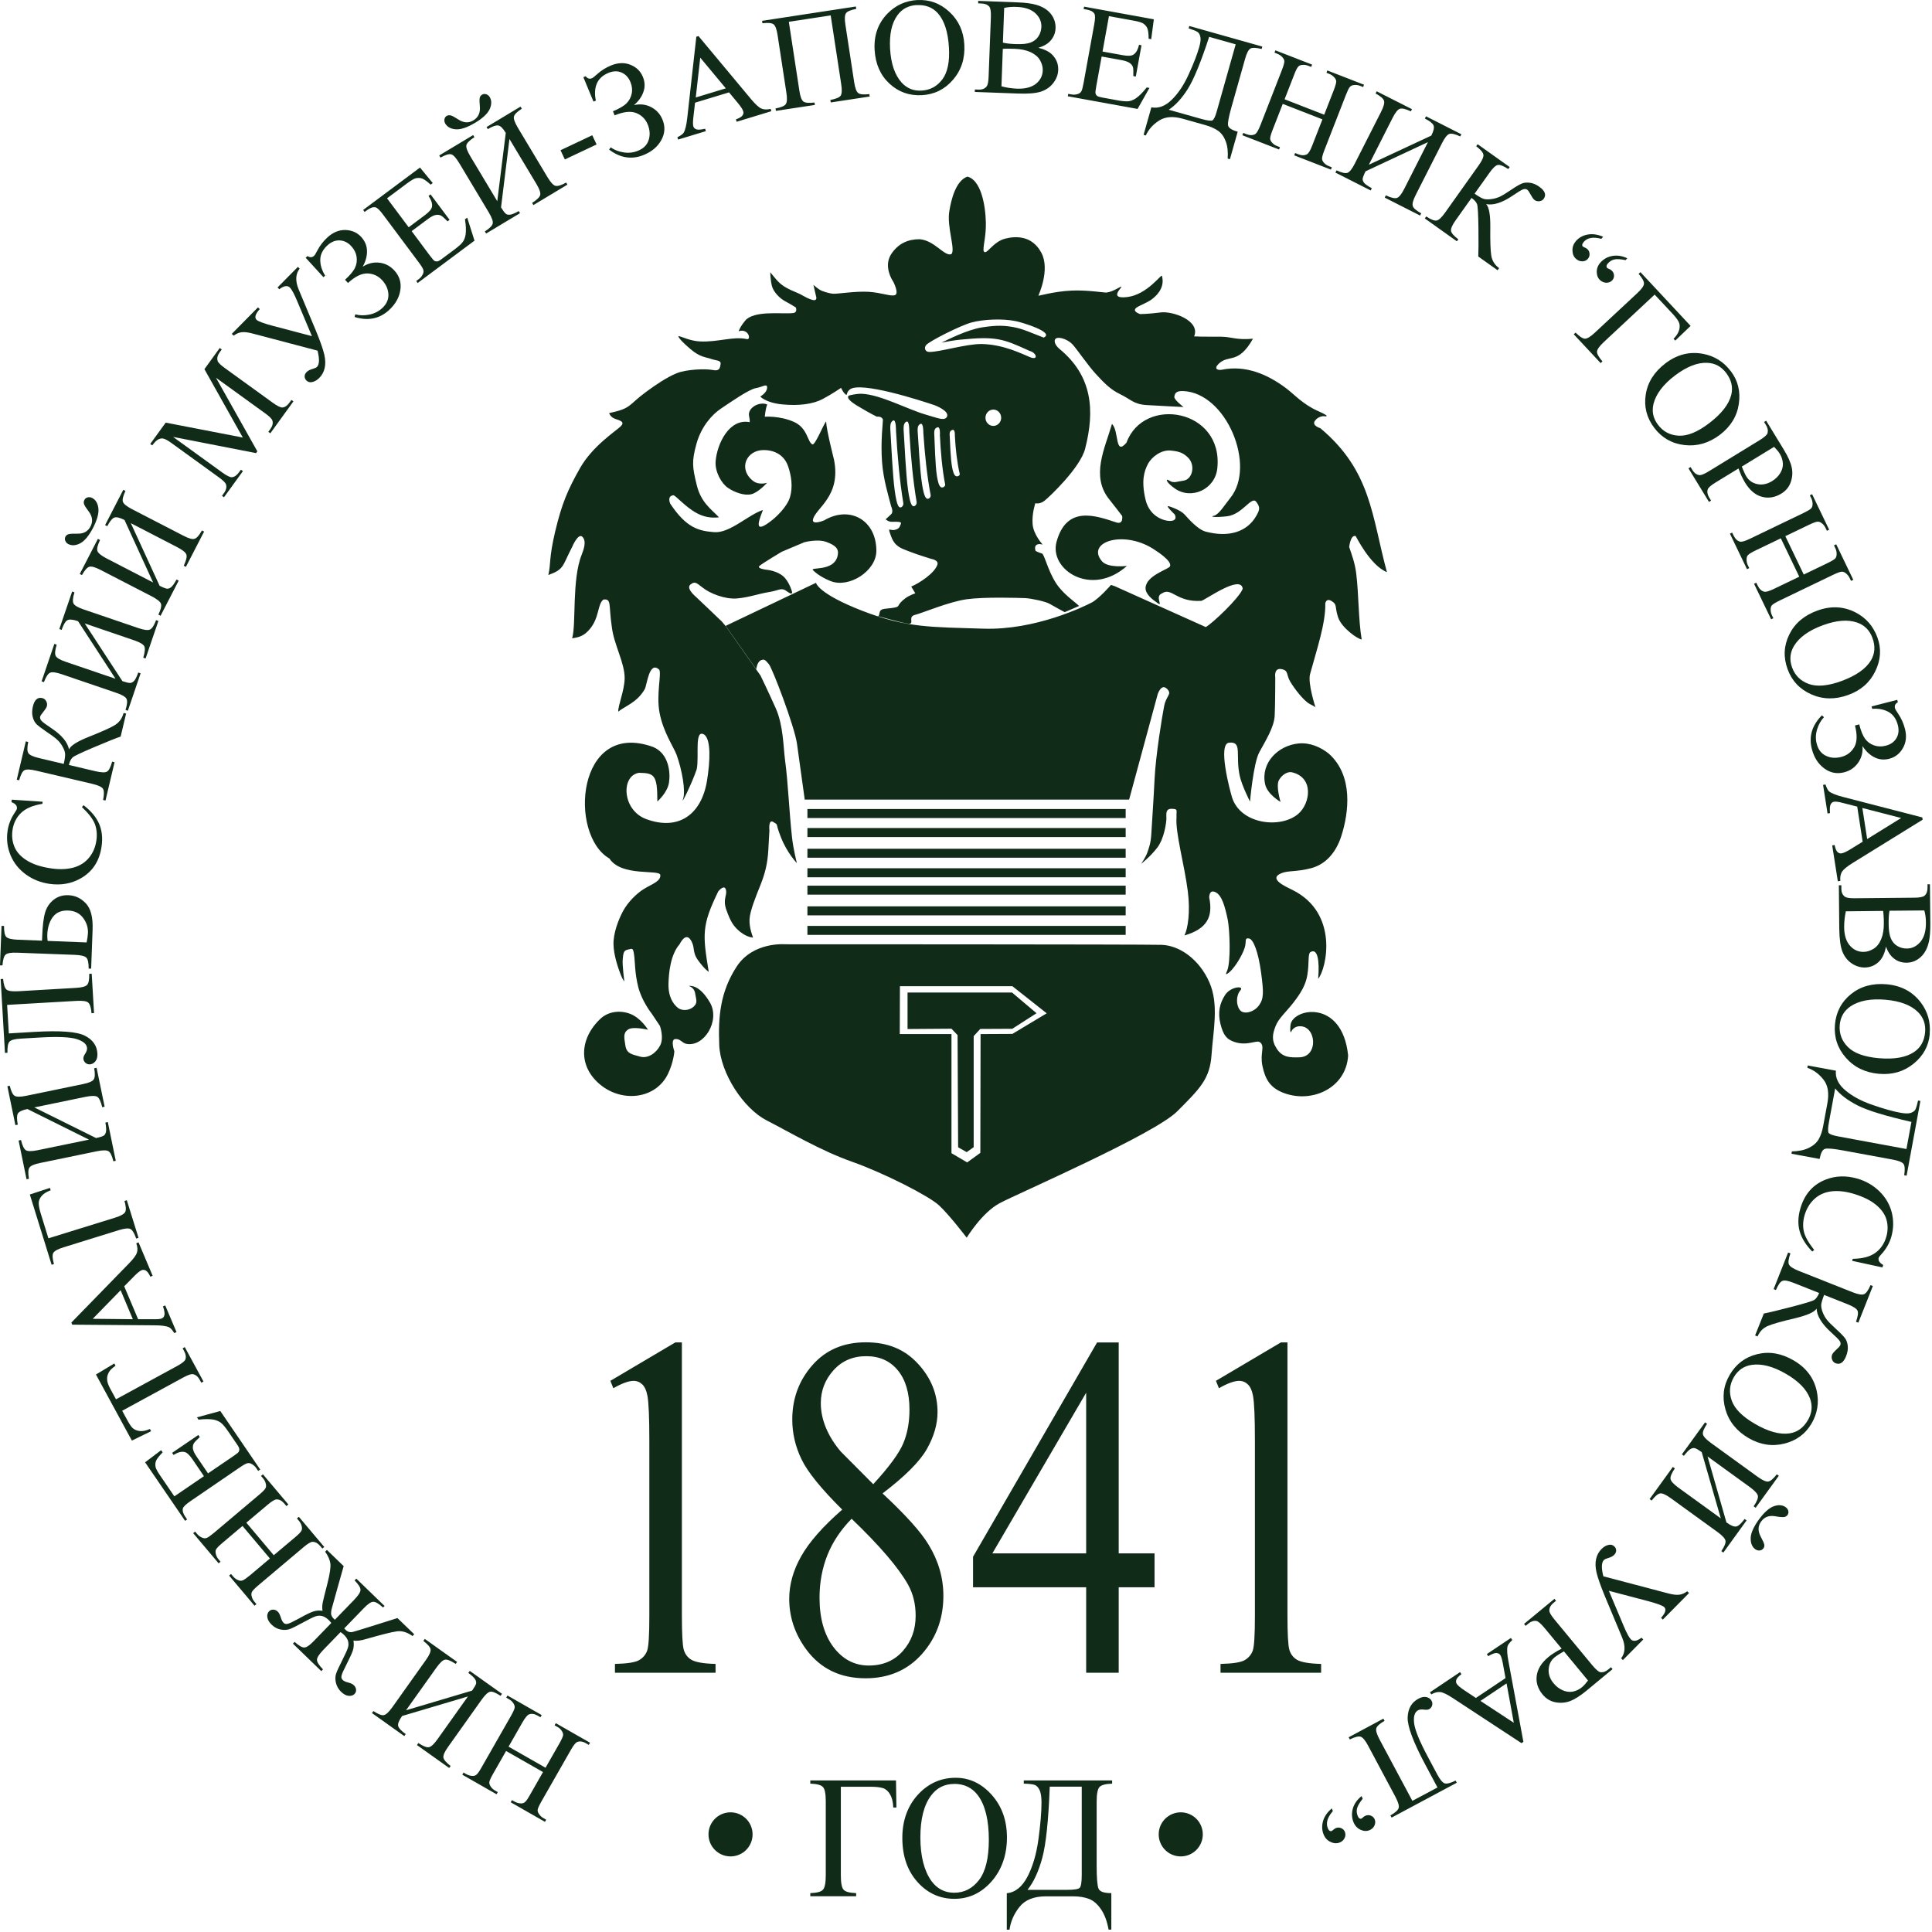
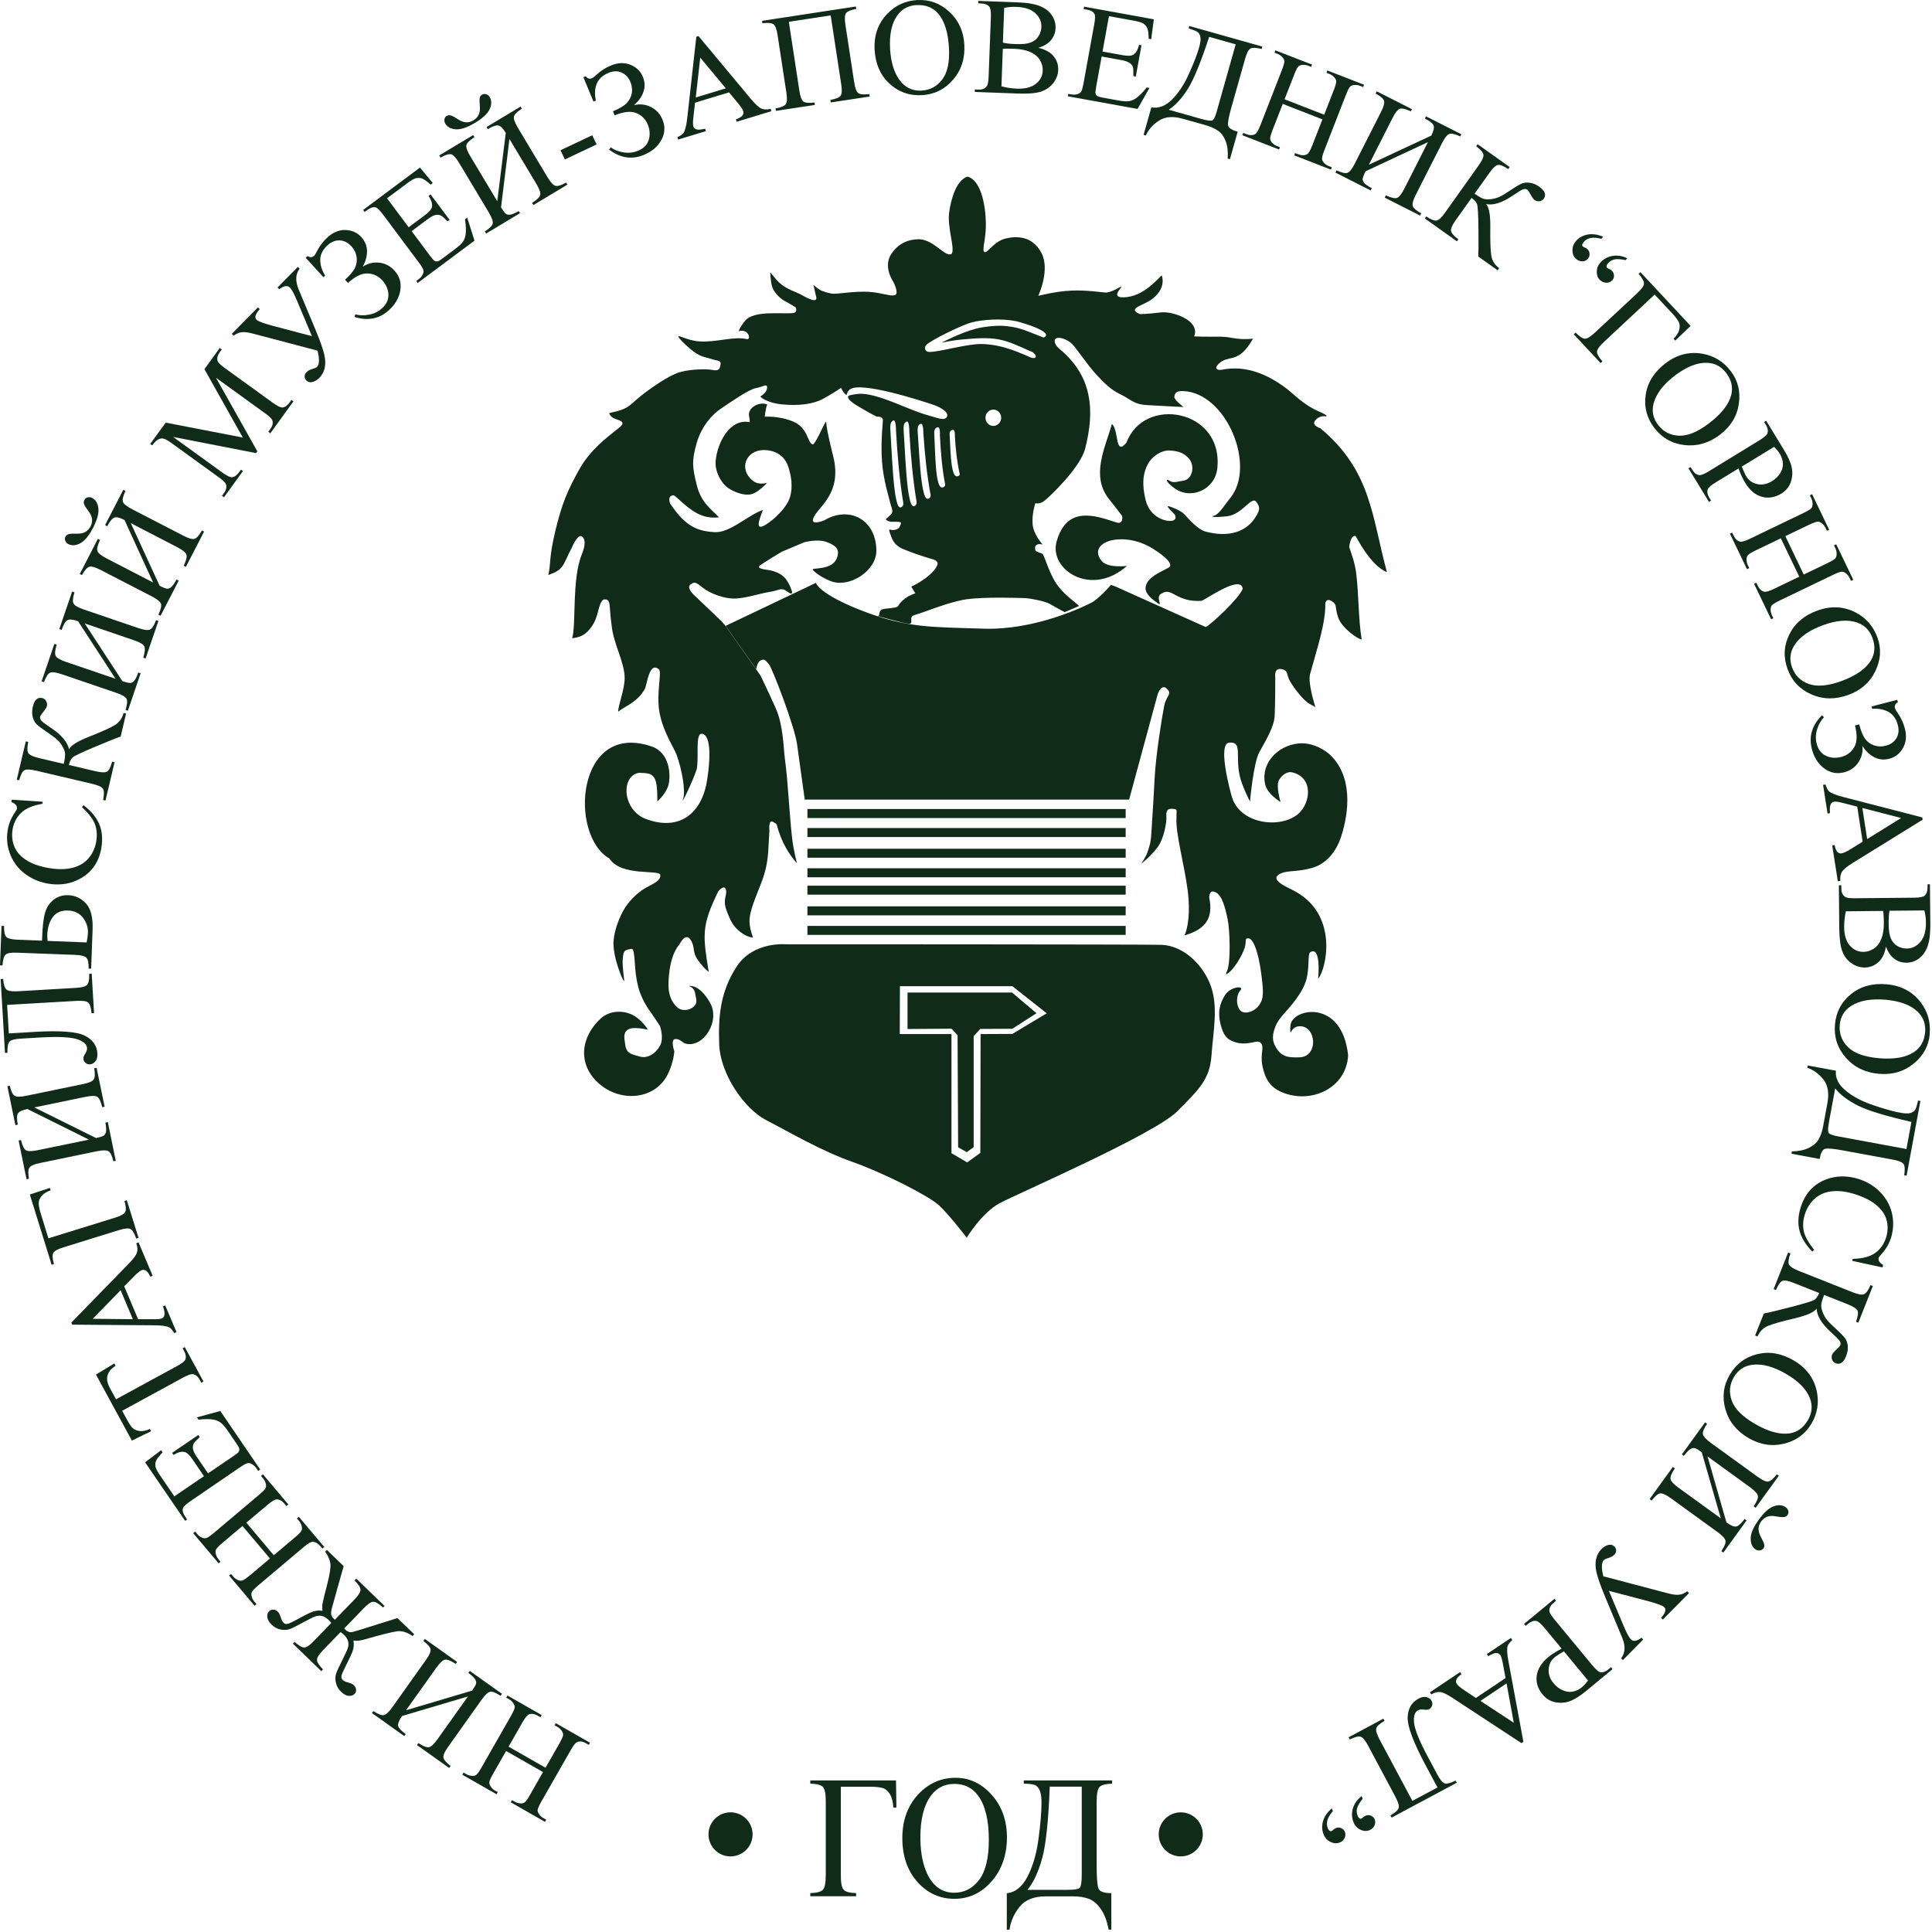
<svg xmlns="http://www.w3.org/2000/svg" width="241" height="241" viewBox="0 0 241 241" fill="none">
  <path fill-rule="evenodd" clip-rule="evenodd" d="M100.718 115.501H140.418V116.621H100.718V115.501ZM100.718 113.061H140.418V114.181H100.718V113.061ZM100.718 110.481H140.418V111.601H100.718V110.481ZM100.718 108.311H140.418V109.431H100.718V108.311ZM100.718 105.871H140.418V106.991H100.718V105.871ZM100.718 103.291H140.418V104.411H100.718V103.291ZM100.718 100.921H140.418V102.041H100.718V100.921ZM100.368 99.741H140.848L144.408 86.611C144.408 86.611 144.848 85.221 145.558 85.911C146.268 86.611 145.488 86.711 145.218 88.071C144.948 89.431 144.168 94.241 144.028 97.101C143.888 99.961 143.688 102.751 143.618 104.001C143.548 105.251 143.308 105.761 143.138 106.301C142.968 106.841 142.358 107.751 142.358 107.751C142.358 107.751 143.528 106.841 144.378 105.711C145.228 104.581 145.498 102.611 145.498 102.081C145.498 101.551 145.358 100.861 146.178 100.891C146.988 100.921 146.718 101.031 146.758 101.971C146.608 103.891 147.748 107.871 148.168 111.171C148.498 113.761 148.178 115.841 147.748 116.691C150.598 115.861 151.328 114.351 150.838 111.951C150.838 111.951 150.808 110.901 151.618 111.291C152.428 111.671 152.808 113.101 153.148 114.711C153.388 115.871 153.578 120.031 153.048 121.161C152.808 121.661 153.048 121.491 153.048 121.491C153.878 121.041 154.988 119.141 155.268 118.211C155.518 117.391 155.198 116.991 155.778 117.061C156.358 117.131 156.968 118.801 157.308 121.311C157.648 123.821 157.648 124.591 157.038 125.421C156.428 126.261 155.138 126.611 154.658 125.981C154.178 125.351 154.178 124.171 154.728 123.541C155.268 122.911 153.508 123.051 152.828 124.101C152.148 125.151 151.878 126.281 152.248 127.751C152.618 129.211 153.068 129.671 154.008 129.981C155.608 130.511 156.748 129.691 157.168 130.011C157.848 130.531 157.138 131.341 157.478 132.971C157.818 134.611 158.428 135.621 159.918 136.251C163.488 137.751 167.938 135.801 168.168 131.651C167.418 124.511 161.188 125.781 160.978 127.881C160.878 128.891 161.048 128.751 161.048 128.751C161.048 128.751 161.248 128.091 162.028 128.021C164.198 127.831 164.548 131.821 162.098 131.891C160.948 131.921 159.998 131.931 159.278 130.841C158.568 129.761 158.738 128.991 159.108 128.021C159.478 127.041 160.398 126.281 161.348 125.061C162.298 123.841 162.878 122.831 163.078 121.641C163.328 120.111 163.128 118.971 163.458 118.771C164.348 118.231 164.628 119.791 164.428 122.101C165.468 120.861 167.068 113.901 161.218 111.011C160.398 110.601 158.128 109.621 159.848 108.921C160.698 108.571 161.748 108.781 163.578 108.291C165.408 107.801 166.668 106.301 167.308 104.321C168.278 101.321 168.808 96.751 165.778 94.031C164.758 93.191 163.368 92.601 161.978 92.741C159.438 92.991 157.248 95.141 157.808 97.801C158.078 99.091 159.738 100.031 159.738 100.031C159.738 100.031 159.128 98.041 159.538 97.311C159.948 96.581 160.658 96.231 161.128 96.331C163.928 96.951 163.468 100.221 161.938 101.531C159.708 103.421 154.738 102.811 153.688 99.471C153.418 98.601 151.868 92.781 153.318 92.641C155.008 92.471 154.088 94.171 154.638 96.751C154.908 98.011 155.928 99.991 155.928 99.991C155.928 99.991 156.338 95.251 157.078 93.851C157.828 92.461 158.948 90.711 159.008 89.251C159.078 87.791 159.078 84.511 159.078 84.511C159.078 84.511 158.878 83.291 159.828 83.461C160.778 83.631 160.408 84.121 160.948 85.031C161.488 85.941 162.648 87.441 163.388 87.821C164.138 88.201 164.098 88.241 164.098 88.241C164.098 88.241 163.108 85.231 163.418 84.091C164.248 81.031 165.378 77.751 165.318 75.271C165.318 75.271 165.418 74.541 166.128 74.991C166.838 75.441 166.468 75.621 166.908 76.981C167.348 78.341 169.388 79.731 169.858 79.771C169.438 77.251 169.498 74.131 169.178 71.551C169.018 70.261 168.678 69.351 168.298 68.231C168.298 68.231 168.468 66.661 169.108 66.871C169.158 66.891 170.898 70.521 173.008 71.371C171.108 64.391 171.068 58.741 164.698 53.411C164.698 53.411 163.608 53.101 164.018 52.501C164.428 51.911 165.108 51.911 165.108 51.911C165.108 51.911 166.328 52.121 164.428 51.281C162.528 50.441 161.478 49.221 160.458 48.451C158.138 46.701 155.388 45.511 152.418 46.121C151.908 46.221 151.368 46.011 152.008 45.391C153.288 44.141 154.438 45.541 156.298 42.251C154.208 42.441 153.658 42.021 152.358 42.001C151.208 41.981 150.108 42.021 148.958 41.961C149.768 39.981 146.268 38.791 144.808 38.971C143.148 39.181 142.228 39.181 142.228 39.181C142.228 39.181 141.078 38.831 141.818 38.341C142.278 38.041 143.128 37.751 143.698 37.321C144.668 36.591 145.268 35.581 144.938 34.401C144.868 34.161 143.108 36.741 140.628 37.051C138.148 37.361 140.088 35.761 139.878 35.761C139.668 35.761 138.928 36.361 138.048 36.491C137.818 36.531 135.618 36.151 133.628 36.251C131.478 36.351 129.548 36.931 129.528 36.881C129.528 36.861 131.038 33.651 129.898 31.521C128.708 29.311 126.628 29.451 125.378 29.771C123.748 30.181 122.928 32.121 122.678 31.231C122.678 30.401 123.008 29.401 122.978 27.791C122.928 25.451 122.328 22.451 120.678 22.031C119.198 22.541 118.638 25.001 118.428 26.291C118.058 28.301 119.268 31.261 118.648 31.711C117.788 31.991 116.578 29.981 114.708 29.841C113.258 29.841 112.068 30.371 111.208 31.641C110.408 32.811 110.818 34.221 111.448 35.181C111.448 35.181 112.198 36.641 111.618 36.821C111.038 36.991 110.028 36.511 108.358 36.401C106.698 36.301 104.418 36.681 103.948 36.641C103.468 36.611 102.588 36.361 102.218 36.121C101.848 35.881 101.468 35.531 101.468 35.531L101.778 36.891C101.778 36.891 102.088 37.661 101.238 37.381C100.388 37.101 100.288 36.871 99.318 36.471C97.468 35.701 97.228 35.371 96.078 33.961C96.078 33.961 96.108 35.001 96.298 35.701C96.488 36.401 97.228 37.201 97.948 37.581C98.658 37.961 99.268 38.351 99.268 38.351C99.268 38.351 99.538 38.981 98.928 39.051C98.238 39.131 96.938 39.031 95.738 39.091C94.558 39.151 93.488 39.381 92.988 39.961C92.308 40.761 92.138 41.321 92.138 41.321C93.388 40.921 93.738 42.431 93.158 42.301C91.508 41.921 89.538 42.701 87.308 42.591C86.178 42.541 85.078 42.021 84.778 41.951C84.328 41.781 84.928 42.531 86.138 43.551C87.338 44.581 88.068 44.541 88.698 44.771C89.328 45.001 89.968 44.911 89.888 45.421C89.808 45.931 89.748 46.331 88.888 46.151C88.018 45.981 85.648 46.061 84.428 46.551C83.208 47.041 81.778 48.011 80.598 48.881C78.308 50.561 78.838 50.921 75.988 51.531C75.988 51.531 76.128 52.051 76.768 52.261C77.408 52.471 77.988 52.641 77.408 53.201C76.828 53.761 73.908 55.641 72.348 58.401C70.788 61.151 70.078 62.861 69.258 66.281C68.448 69.701 68.738 70.301 68.398 71.731C70.398 71.001 70.108 70.661 71.368 68.231C71.368 68.231 72.118 66.421 72.658 66.971C73.198 67.531 72.798 68.571 72.558 69.201C71.308 72.331 71.898 77.901 71.368 79.621C72.378 79.481 72.898 79.251 73.548 78.501C74.798 77.031 74.508 75.381 75.268 74.791C76.318 74.651 75.908 75.471 76.318 78.191C76.578 80.441 77.968 82.731 77.918 84.671C77.878 86.181 77.098 87.971 77.118 88.771C77.988 88.071 79.488 87.621 80.428 85.961C80.718 85.441 80.968 82.361 82.238 83.541C82.538 84.041 81.838 86.681 82.278 88.941C82.738 91.321 84.018 93.161 84.398 94.151C85.078 96.031 85.548 98.681 85.208 99.661C84.868 100.641 86.358 97.621 86.908 95.961C87.248 94.401 86.558 90.751 87.898 91.671C88.678 92.371 88.598 94.851 88.198 97.361C87.518 101.571 84.678 103.681 80.598 102.171C77.578 101.051 77.438 96.731 79.718 96.401C81.608 96.441 82.008 96.631 81.998 99.981C81.998 99.981 83.248 98.891 83.448 97.641C83.648 96.381 83.448 94.011 81.478 93.181C71.898 89.711 70.888 104.151 76.018 107.091C77.518 109.411 82.298 108.411 82.368 109.151C82.438 109.921 81.348 110.271 80.368 110.861C79.388 111.451 78.298 112.571 77.718 113.651C77.138 114.731 76.498 116.401 76.528 117.801C76.558 119.191 77.108 120.731 77.408 121.531C77.718 122.331 77.878 122.401 77.878 122.401C77.878 122.401 77.608 120.341 77.678 119.681C77.748 119.021 77.748 118.561 78.288 118.461C78.828 118.361 78.968 118.111 79.098 119.121C79.238 120.131 79.168 121.321 79.608 123.091C80.048 124.871 81.268 126.401 81.268 126.401C81.618 126.921 81.968 127.451 82.318 127.971C82.318 127.971 82.858 129.431 82.348 130.411C81.838 131.391 80.788 132.081 79.838 131.801C78.888 131.521 78.178 131.491 78.008 130.411C77.838 129.331 77.738 128.841 78.348 128.421C78.958 128.001 80.828 128.451 80.828 128.451C80.828 128.451 79.978 126.991 78.588 126.461C77.198 125.941 75.768 126.251 74.888 127.091C72.228 129.611 72.108 133.121 74.988 135.391C77.728 137.551 81.838 137.071 83.338 133.931C84.048 132.431 84.118 131.141 84.118 131.141C84.118 131.141 83.608 129.681 84.218 129.611C84.828 129.541 85.098 130.101 85.578 130.201C87.808 130.691 89.868 127.331 88.568 125.071C87.278 122.841 86.158 122.981 85.958 122.981C85.758 122.981 86.568 123.051 86.708 123.891C86.848 124.731 87.048 125.081 86.538 125.561C86.028 126.051 85.078 126.151 84.538 125.701C83.998 125.251 83.348 124.381 83.388 122.701C83.418 121.341 83.648 119.051 84.778 117.781C84.778 117.781 85.488 116.251 86.138 117.221C86.778 118.201 86.278 118.681 87.088 119.801C87.898 120.921 88.408 121.231 88.408 121.231C87.638 116.531 87.528 115.441 89.598 111.191C89.598 111.191 90.348 110.251 90.548 110.981C90.748 111.711 90.108 112.131 90.618 113.531C91.128 114.931 91.468 115.551 92.348 116.251C93.228 116.951 93.938 116.951 93.938 116.951C93.938 116.951 93.428 115.731 93.498 114.651C93.568 113.571 94.278 111.861 94.858 110.401C95.438 108.941 95.738 107.751 95.838 106.081C95.938 104.411 95.978 103.601 95.978 103.601C95.978 103.601 95.808 102.101 96.488 102.551C97.168 103.001 96.628 102.451 97.408 104.431C98.188 106.421 99.408 107.671 99.408 107.671C99.408 107.671 98.968 106.001 98.798 104.461C98.438 101.241 98.318 97.691 97.918 94.731C97.718 93.231 97.718 90.481 96.768 88.351C95.818 86.221 94.868 84.271 94.868 84.271C94.868 84.271 91.598 79.621 90.488 78.061C89.268 76.601 90.008 77.501 90.008 77.501C90.008 77.501 87.258 74.851 86.788 74.431C86.308 74.011 85.638 73.281 86.148 72.901C86.658 72.521 86.788 72.621 87.678 73.321C88.558 74.021 90.428 74.781 91.948 74.651C93.478 74.511 94.628 74.061 95.948 73.851C97.268 73.641 97.438 73.221 98.188 73.781C98.938 74.341 98.798 73.811 98.798 73.811C98.798 73.811 98.458 72.551 97.708 71.891C96.958 71.231 95.778 71.091 95.778 71.091C95.778 71.091 94.288 70.951 94.758 70.571C95.238 70.191 97.508 68.831 97.508 68.831L100.328 67.641C100.328 67.641 101.988 67.191 103.108 67.611C104.228 68.031 104.668 68.451 104.498 69.281C104.058 71.431 100.808 70.631 101.458 71.171C101.598 71.291 102.208 71.921 103.598 72.481C105.918 73.411 109.318 71.221 109.318 68.711C109.318 64.841 105.968 63.031 102.808 64.911C102.808 64.911 101.218 65.571 101.418 64.771C101.778 63.351 104.958 61.891 104.028 57.311C104.028 57.271 103.118 53.801 103.048 52.581C102.738 52.881 101.678 55.591 101.338 55.431C100.698 55.121 100.758 53.371 98.998 52.611C97.238 51.841 95.398 51.981 95.398 51.981C95.398 51.981 95.498 50.911 95.708 50.461C94.758 50.031 93.228 50.861 93.438 51.891C93.578 52.551 93.508 52.661 93.508 52.661C90.958 52.161 89.438 55.381 89.268 57.541C89.168 58.831 89.978 60.291 90.798 60.851C91.608 61.411 92.838 61.861 93.718 61.651C94.598 61.441 95.688 60.221 95.688 60.221C95.688 60.221 94.668 60.571 93.928 59.981C92.038 58.481 93.098 56.101 95.318 56.141C96.908 56.171 97.898 56.981 98.308 58.161C98.718 59.351 98.918 60.741 98.548 62.001C98.178 63.261 96.758 64.531 96.338 64.861C94.078 66.661 94.508 65.291 95.168 63.621C93.378 64.181 91.038 66.541 89.088 66.381C87.208 66.231 85.648 65.901 83.608 62.831C83.608 62.831 83.168 61.891 83.978 61.781C84.258 61.741 85.428 63.211 86.918 64.011C87.778 64.471 88.648 64.651 89.688 64.531C88.768 63.551 87.448 62.721 86.908 60.491C86.368 58.261 86.268 57.561 86.878 55.361C87.488 53.161 88.848 51.701 89.928 50.971C91.018 50.241 93.428 48.561 94.268 48.421C95.118 48.281 95.728 47.761 95.688 48.381C95.658 49.011 94.838 49.461 94.838 49.461C94.838 49.461 95.478 50.231 97.548 50.441C99.618 50.651 101.418 50.411 102.608 49.781C103.798 49.151 104.918 48.381 104.918 48.381C104.918 48.381 105.158 48.941 105.458 49.181C105.768 49.421 105.488 49.001 105.998 48.591C107.308 47.511 114.918 49.981 116.598 50.551C116.598 50.551 118.428 51.231 118.138 51.961C117.848 52.571 116.948 52.131 115.488 51.721C113.198 51.061 109.868 49.231 107.518 49.121C106.808 49.091 105.928 49.331 105.928 49.331C105.928 49.331 105.218 49.581 106.948 50.621C108.678 51.661 109.388 51.981 109.388 51.981C109.388 51.981 109.968 51.881 110.138 52.331C110.168 52.411 109.828 55.031 110.028 57.641C110.188 59.831 110.858 61.951 111.158 63.141C111.158 63.141 111.498 63.841 111.158 64.151C110.818 64.461 110.478 64.781 110.478 64.781C110.478 64.781 110.788 65.091 111.258 65.091C111.728 65.091 112.518 65.021 112.378 65.331C112.238 65.641 112.238 65.961 111.598 66.101C110.948 66.241 110.678 65.581 111.158 66.901C111.638 68.221 112.448 68.401 113.398 68.781C114.348 69.161 116.178 69.721 116.178 69.721C116.178 69.721 117.128 69.861 116.928 70.451C116.568 71.511 114.688 72.741 113.668 73.171C113.838 73.451 114.008 73.731 114.178 74.011C114.178 74.011 113.428 74.251 112.918 74.641C112.408 75.021 112.168 75.341 112.068 75.551C111.968 75.761 111.598 75.791 111.118 75.861C110.638 75.931 109.968 75.901 109.798 76.211C109.628 76.521 109.758 76.901 109.428 76.841C109.158 76.741 112.418 77.701 113.358 77.811C114.108 77.811 113.188 76.941 114.138 76.701C115.088 76.461 118.378 75.061 120.588 74.751C122.798 74.441 127.098 74.581 127.888 74.611C128.668 74.651 130.438 75.031 130.908 75.311C131.388 75.591 132.808 76.361 132.808 76.361L134.608 75.591C134.138 75.111 132.618 74.121 131.728 72.741C130.688 71.131 130.278 69.121 129.968 69.041C129.598 68.941 129.188 68.731 129.188 68.731C129.188 68.731 128.988 68.241 129.258 68.001C129.528 67.761 130.068 67.931 130.068 67.931C130.068 67.931 128.918 66.711 128.808 65.381C128.708 64.051 129.148 62.771 129.148 62.771C129.148 62.771 129.688 62.941 130.298 62.461C130.908 61.981 134.748 58.351 135.358 55.981C136.608 51.141 136.238 46.881 132.168 43.531C131.488 42.971 131.388 42.311 131.828 42.171C132.268 42.031 133.258 42.381 133.798 42.971C134.338 43.561 135.768 45.651 136.678 46.631C137.598 47.611 138.408 48.541 139.728 49.171C141.048 49.801 141.388 50.431 143.058 50.531C144.718 50.631 147.638 50.771 147.638 50.771C147.638 50.771 146.418 49.861 146.488 49.481C146.558 49.101 146.658 48.751 147.578 48.781C152.978 48.981 156.728 58.101 153.478 62.101C152.798 62.941 152.048 64.191 151.438 64.331C150.828 64.471 151.578 64.571 153.068 64.401C154.998 64.171 156.108 61.831 156.698 62.591C157.238 63.291 157.138 63.601 156.698 64.371C155.538 66.381 153.238 67.061 150.418 66.321C149.348 66.041 148.148 64.581 147.708 64.121C147.268 63.671 146.108 63.211 145.738 63.141C145.368 63.071 146.518 64.151 146.518 64.151C146.518 64.151 146.928 64.781 146.248 64.951C145.568 65.121 143.428 64.641 142.888 62.301C142.348 59.961 142.718 58.781 143.198 57.871C143.678 56.961 144.898 56.091 146.018 56.201C147.138 56.301 147.618 56.521 148.188 57.071C149.158 58.011 148.768 59.811 147.608 59.961C146.828 60.061 146.418 60.311 145.878 59.961C145.338 59.611 145.408 60.141 146.558 60.941C148.638 62.391 151.578 61.021 151.848 58.431C152.638 51.021 142.668 49.321 140.518 55.221C139.038 56.951 139.618 53.741 138.708 52.881C137.838 55.911 136.018 59.391 138.378 62.301C138.888 62.931 139.978 64.361 139.978 64.361C139.978 64.361 140.178 65.481 139.228 65.161C136.648 64.311 133.058 63.011 131.798 67.571C130.828 71.051 136.128 74.561 140.578 70.591C140.578 70.591 138.218 70.891 137.468 70.021C135.358 67.561 140.368 65.981 144.188 68.691C144.188 68.691 146.358 70.051 145.918 70.681C145.668 71.041 142.968 71.811 142.898 73.331C142.868 74.101 143.718 74.761 144.428 75.251C145.138 75.741 143.998 74.371 144.948 74.021C146.148 73.201 146.738 75.151 149.858 74.951C150.458 74.781 154.798 71.621 155.018 73.441C154.608 74.591 151.168 77.821 150.408 78.221L139.078 73.131L138.588 72.961C138.588 72.961 137.108 74.671 136.178 75.161C135.248 75.651 129.138 78.631 122.688 78.421C116.238 78.211 113.118 78.351 107.558 76.191C101.998 74.031 101.788 72.701 101.788 72.701C98.028 74.491 94.278 76.281 90.518 78.071L94.338 83.481C94.338 83.481 94.418 82.601 94.898 82.371C95.378 82.141 95.508 82.391 95.918 82.861C96.328 83.331 99.108 90.581 99.418 92.781C99.728 94.981 100.378 99.701 100.378 99.701L100.368 99.741ZM111.768 53.741C111.768 53.741 111.798 52.241 111.398 52.461C110.998 52.691 111.028 53.181 111.098 54.191C111.168 55.201 111.338 59.211 111.608 61.191C111.728 62.061 111.888 62.981 112.148 63.231C112.378 63.451 112.738 63.111 112.678 62.741C112.228 60.011 111.948 56.891 111.768 53.741ZM113.428 53.841C113.428 53.841 113.458 52.381 113.058 52.601C112.658 52.821 112.688 53.301 112.758 54.281C112.828 55.271 112.998 59.171 113.268 61.091C113.388 61.931 113.548 62.831 113.808 63.081C114.038 63.291 114.398 62.971 114.338 62.601C113.888 59.941 113.608 56.901 113.428 53.831V53.841ZM115.178 53.981C115.178 53.981 115.208 52.681 114.808 52.881C114.408 53.081 114.438 53.501 114.508 54.371C114.578 55.241 114.748 58.701 115.018 60.401C115.138 61.151 115.298 61.941 115.558 62.161C115.788 62.351 116.148 62.061 116.088 61.741C115.638 59.381 115.358 56.691 115.178 53.981ZM117.248 54.191C117.248 54.191 117.318 53.151 116.908 53.311C116.498 53.471 116.518 53.811 116.558 54.511C116.598 55.211 116.658 57.981 116.868 59.351C116.968 59.951 117.098 60.591 117.358 60.761C117.578 60.911 117.948 60.681 117.898 60.421C117.528 58.531 117.338 56.371 117.238 54.191H117.248ZM119.108 54.311C119.108 54.311 119.168 53.511 118.798 53.631C118.428 53.751 118.438 54.011 118.478 54.551C118.508 55.091 118.568 57.231 118.768 58.291C118.858 58.751 118.978 59.241 119.218 59.381C119.418 59.501 119.768 59.321 119.718 59.121C119.378 57.661 119.198 55.991 119.108 54.311ZM126.458 40.811C125.328 40.611 124.428 40.541 122.538 40.831C120.648 41.121 118.168 42.401 117.628 42.651C117.088 42.891 118.168 42.531 119.788 42.371C124.268 41.921 125.098 42.251 128.428 43.771C129.328 44.011 129.558 44.981 128.508 44.561C127.458 44.141 125.228 42.971 122.448 42.911C120.438 42.901 117.188 43.931 115.898 43.901C115.398 43.891 115.238 43.391 115.528 43.041C115.938 42.551 119.838 40.581 121.208 40.221C122.578 39.851 124.998 39.701 126.718 40.061C127.578 40.241 131.608 41.461 130.188 42.111C128.698 41.541 127.578 41.011 126.448 40.811H126.458ZM123.908 51.091C124.448 51.091 124.888 51.551 124.888 52.111C124.888 52.671 124.448 53.131 123.908 53.131C123.368 53.131 122.928 52.671 122.928 52.111C122.928 51.551 123.368 51.091 123.908 51.091ZM120.588 154.391C120.588 154.391 122.488 151.251 124.728 150.071C126.968 148.881 143.998 141.491 146.848 138.631C149.698 135.771 150.918 134.591 151.128 131.591C151.328 128.591 152.078 125.311 150.858 122.531C149.638 119.741 147.198 117.931 144.888 117.861C142.578 117.791 97.928 117.791 97.928 117.791C97.928 117.791 93.928 117.441 91.888 120.581C89.848 123.721 89.578 126.791 89.718 130.341C89.858 133.901 92.768 138.291 95.618 139.751C98.468 141.211 102.338 143.521 106.268 144.911C110.208 146.301 115.838 149.161 117.128 150.351C118.418 151.541 120.588 154.391 120.588 154.391ZM112.248 123.021H126.288L130.568 126.401L126.288 128.971L122.318 128.991L122.288 143.811L120.648 145.001L118.688 143.851V128.991H112.238L112.258 123.031L112.248 123.021ZM113.218 123.811H126.248L129.298 126.391L126.278 128.331L122.278 128.351L121.458 129.251V143.101L120.588 143.721L119.518 143.111L119.448 129.121L118.688 128.321L113.208 128.361V123.821L113.218 123.811ZM91.128 231.571C89.608 231.571 88.378 230.341 88.378 228.821C88.378 227.301 89.608 226.071 91.128 226.071C92.648 226.071 93.878 227.301 93.878 228.821C93.878 230.341 92.648 231.571 91.128 231.571ZM147.288 231.571C145.768 231.571 144.538 230.341 144.538 228.821C144.538 227.301 145.768 226.071 147.288 226.071C148.808 226.071 150.038 227.301 150.038 228.821C150.038 230.341 148.808 231.571 147.288 231.571Z" fill="#112B19" />
-   <path d="M76.129 172.251L84.249 167.451H85.059V201.541C85.059 203.811 85.139 205.211 85.289 205.771C85.449 206.331 85.769 206.761 86.259 207.051C86.759 207.341 87.749 207.521 89.259 207.561V208.661H76.709V207.561C78.289 207.521 79.299 207.361 79.769 207.061C80.229 206.781 80.549 206.391 80.729 205.901C80.909 205.411 80.999 203.961 80.999 201.541V179.751C80.999 176.811 80.919 174.931 80.759 174.101C80.639 173.461 80.429 172.991 80.129 172.701C79.829 172.411 79.469 172.251 79.039 172.251C78.429 172.251 77.589 172.551 76.509 173.171L76.139 172.251H76.129ZM105.069 188.321C102.429 185.701 100.729 183.601 99.969 182.011C99.209 180.421 98.829 178.781 98.829 177.071C98.829 174.451 99.669 172.191 101.339 170.291C103.009 168.391 105.229 167.441 107.999 167.441C110.769 167.441 112.849 168.321 114.489 170.091C116.129 171.861 116.949 173.871 116.949 176.141C116.949 177.641 116.509 179.181 115.619 180.751C114.739 182.311 112.889 184.161 110.089 186.291C112.979 188.981 114.889 191.111 115.819 192.661C117.059 194.681 117.679 196.821 117.679 199.061C117.679 201.891 116.789 204.321 114.999 206.331C113.209 208.341 110.869 209.351 107.969 209.351C104.809 209.351 102.339 208.151 100.569 205.751C99.159 203.831 98.449 201.731 98.449 199.441C98.449 197.651 98.949 195.881 99.939 194.131C100.929 192.371 102.629 190.431 105.059 188.311L105.069 188.321ZM108.929 185.141C110.899 183.001 112.139 181.301 112.669 180.061C113.189 178.821 113.449 177.421 113.449 175.841C113.449 173.761 112.969 172.131 112.009 170.951C111.039 169.761 109.719 169.171 108.049 169.171C106.379 169.171 105.019 169.761 103.969 170.931C102.919 172.101 102.389 173.471 102.389 175.031C102.389 176.071 102.609 177.101 103.039 178.131C103.469 179.161 104.089 180.141 104.889 181.081L108.919 185.131L108.929 185.141ZM106.229 189.451C104.869 190.841 103.859 192.361 103.209 193.991C102.559 195.631 102.229 197.401 102.229 199.301C102.229 201.861 102.809 203.911 103.959 205.451C105.119 206.981 106.589 207.761 108.369 207.761C110.149 207.761 111.559 207.151 112.629 205.941C113.699 204.731 114.219 203.271 114.219 201.541C114.219 200.111 113.909 198.831 113.289 197.701C112.119 195.601 109.769 192.841 106.229 189.451ZM144.019 193.771V198.001H139.549V208.661H135.489V198.001H121.379V194.191L136.849 167.461H139.549V193.771H144.019ZM135.489 193.771V173.731L123.789 193.771H135.489ZM151.669 172.251L159.789 167.451H160.599V201.541C160.599 203.811 160.679 205.211 160.829 205.771C160.989 206.331 161.309 206.761 161.799 207.051C162.299 207.341 163.289 207.521 164.799 207.561V208.661H152.249V207.561C153.829 207.521 154.839 207.361 155.309 207.061C155.769 206.781 156.089 206.391 156.269 205.901C156.449 205.411 156.539 203.961 156.539 201.541V179.751C156.539 176.811 156.459 174.931 156.299 174.101C156.179 173.461 155.969 172.991 155.669 172.701C155.369 172.411 155.009 172.251 154.579 172.251C153.969 172.251 153.129 172.551 152.049 173.171L151.679 172.251H151.669Z" fill="#112B19" />
  <path d="M111.768 222.092L111.818 225.472H111.428C111.408 224.792 111.268 224.242 111.028 223.832C110.788 223.422 110.488 223.162 110.138 223.052C109.788 222.942 109.278 222.882 108.618 222.882H104.888V233.912C104.888 234.862 104.998 235.472 105.228 235.722C105.448 235.982 105.978 236.122 106.798 236.152V236.542H101.078V236.152C101.908 236.122 102.428 235.982 102.658 235.722C102.888 235.472 103.008 234.862 103.008 233.912V224.732C103.008 223.782 102.898 223.172 102.658 222.922C102.428 222.662 101.908 222.522 101.078 222.492V222.092H111.768ZM119.208 221.762C120.938 221.762 122.438 222.472 123.708 223.892C124.978 225.312 125.608 227.092 125.608 229.222C125.608 231.352 124.968 233.242 123.688 234.692C122.408 236.142 120.868 236.862 119.048 236.862C117.228 236.862 115.678 236.152 114.428 234.742C113.178 233.332 112.558 231.502 112.558 229.252C112.558 227.002 113.278 225.092 114.718 223.642C115.968 222.392 117.468 221.762 119.208 221.762ZM119.018 222.532C117.828 222.532 116.868 223.012 116.148 223.972C115.248 225.162 114.808 226.912 114.808 229.212C114.808 231.512 115.278 233.382 116.198 234.652C116.908 235.622 117.858 236.102 119.028 236.102C120.278 236.102 121.308 235.572 122.128 234.512C122.938 233.452 123.348 231.782 123.348 229.502C123.348 227.032 122.898 225.192 121.998 223.972C121.278 223.002 120.288 222.522 119.018 222.522V222.532ZM127.738 222.092H138.728V222.492C137.908 222.522 137.378 222.662 137.148 222.922C136.918 223.172 136.798 223.782 136.798 224.732V232.732C136.798 234.282 136.878 235.242 137.038 235.602C137.198 235.972 137.738 236.152 138.628 236.152V240.702H138.288C138.098 239.652 137.778 238.802 137.338 238.162C136.898 237.522 136.408 237.092 135.848 236.872C135.298 236.662 134.638 236.552 133.858 236.552H130.458C128.968 236.552 127.878 236.992 127.178 237.862C126.478 238.742 126.068 239.692 125.928 240.712H125.588V236.162C126.648 236.062 127.498 235.372 128.168 234.102C128.828 232.832 129.288 231.272 129.538 229.422C129.788 227.572 129.918 226.052 129.918 224.862C129.918 224.152 129.838 223.632 129.678 223.292C129.518 222.962 129.318 222.752 129.098 222.662C128.878 222.572 128.408 222.512 127.708 222.492V222.092H127.738ZM130.948 222.872C130.788 227.082 130.478 230.042 130.018 231.742C129.558 233.442 128.948 234.772 128.168 235.742H133.098C133.978 235.742 134.498 235.662 134.678 235.492C134.848 235.332 134.938 234.782 134.938 233.872V222.872H130.948Z" fill="#112B19" />
  <path d="M67.74 221.05L63.13 218.42L61.51 221.26C61.22 221.76 61.07 222.11 61.04 222.3C61.02 222.45 61.07 222.61 61.17 222.79C61.31 223.03 61.5 223.21 61.74 223.35L62.09 223.55L61.94 223.82L57.67 221.38L57.82 221.11L58.17 221.31C58.41 221.44 58.66 221.52 58.93 221.53C59.13 221.54 59.31 221.49 59.45 221.36C59.6 221.24 59.81 220.93 60.08 220.45L63.73 214.06C64.01 213.56 64.17 213.21 64.2 213.02C64.22 212.87 64.18 212.71 64.08 212.53C63.93 212.29 63.74 212.1 63.5 211.97L63.15 211.77L63.3 211.5L67.57 213.94L67.42 214.21L67.07 214.01C66.66 213.78 66.3 213.73 65.98 213.86C65.77 213.95 65.5 214.28 65.16 214.87L63.44 217.88L68.05 220.51L69.77 217.5C70.05 217 70.21 216.65 70.24 216.46C70.26 216.31 70.22 216.15 70.11 215.97C69.97 215.73 69.78 215.55 69.54 215.42L69.18 215.22L69.33 214.95L73.6 217.39L73.45 217.66L73.1 217.46C72.69 217.22 72.32 217.17 72 217.3C71.79 217.39 71.52 217.73 71.19 218.32L67.54 224.71C67.25 225.21 67.1 225.56 67.07 225.75C67.05 225.9 67.09 226.06 67.2 226.23C67.35 226.47 67.54 226.66 67.78 226.79L68.13 226.99L67.98 227.26L63.71 224.82L63.86 224.55L64.22 224.75C64.45 224.88 64.71 224.95 64.98 224.96C65.18 224.97 65.35 224.91 65.49 224.79C65.64 224.67 65.85 224.36 66.12 223.88L67.74 221.04V221.05ZM50.15 214.07C49.76 214.62 49.6 215.04 49.67 215.31C49.75 215.59 50.06 215.92 50.61 216.31L50.43 216.56L46.4 213.69L46.58 213.44C47.17 213.83 47.6 214 47.87 213.95C48.15 213.9 48.5 213.57 48.94 212.96L53.12 207.08C53.56 206.47 53.75 206.02 53.71 205.75C53.67 205.47 53.37 205.12 52.81 204.69L52.99 204.44L57.02 207.31L56.84 207.56C56.24 207.16 55.8 206.98 55.51 207.03C55.23 207.08 54.88 207.41 54.44 208.02L50.65 213.34L58.89 210.89C59.17 210.49 59.33 210.21 59.38 210.04C59.43 209.87 59.39 209.69 59.27 209.48C59.15 209.28 58.87 209.01 58.42 208.68L58.6 208.43L62.62 211.29L62.44 211.54C61.85 211.15 61.42 210.98 61.15 211.03C60.87 211.08 60.52 211.41 60.08 212.02L55.9 217.9C55.46 218.51 55.27 218.96 55.31 219.23C55.35 219.51 55.65 219.86 56.21 220.29L56.03 220.54L52.01 217.68L52.19 217.43C52.79 217.83 53.22 218 53.5 217.95C53.78 217.9 54.13 217.57 54.57 216.96L58.37 211.62L50.14 214.06L50.15 214.07ZM48 200.3L47.78 200.52C47.25 200.04 46.85 199.8 46.56 199.81C46.28 199.81 45.88 200.09 45.36 200.63L42.94 203.13L43.1 203.3C43.25 203.44 43.4 203.54 43.55 203.57C43.7 203.61 43.85 203.61 44 203.57C44.15 203.54 44.89 203.31 46.21 202.9L49.58 201.84L51.67 203.86L51.46 204.08C50.77 203.59 50.11 203.4 49.47 203.5C48.82 203.59 47.57 203.91 45.71 204.44C45.04 204.65 44.5 204.72 44.09 204.64C44.16 205.05 44.14 205.44 44.04 205.8C43.94 206.16 43.65 206.78 43.2 207.67C42.84 208.37 42.64 208.82 42.6 209.04C42.56 209.25 42.6 209.42 42.75 209.56C42.88 209.69 43.11 209.8 43.44 209.88C43.76 209.96 43.99 210.07 44.14 210.22C44.31 210.38 44.4 210.57 44.42 210.78C44.43 210.99 44.37 211.16 44.22 211.31C44.05 211.49 43.8 211.57 43.5 211.54C43.19 211.52 42.87 211.35 42.54 211.03C42.22 210.72 42.01 210.35 41.91 209.94C41.81 209.53 41.81 209.16 41.91 208.83C42.01 208.5 42.27 207.93 42.69 207.11C43.06 206.37 43.3 205.85 43.39 205.56C43.49 205.27 43.49 204.99 43.42 204.72C43.34 204.45 43.17 204.18 42.89 203.91C42.8 203.82 42.66 203.71 42.48 203.59L40.32 205.82C39.8 206.36 39.54 206.77 39.54 207.05C39.54 207.33 39.79 207.73 40.29 208.24L40.08 208.46L36.54 205.03L36.75 204.81C37.28 205.29 37.68 205.52 37.96 205.51C38.24 205.51 38.64 205.23 39.16 204.69L41.32 202.46C41.23 202.32 41.14 202.21 41.04 202.12C40.74 201.83 40.45 201.65 40.17 201.58C39.9 201.52 39.62 201.53 39.34 201.63C39.06 201.73 38.55 201.98 37.8 202.39C37 202.83 36.43 203.11 36.12 203.22C35.8 203.33 35.43 203.35 35.01 203.27C34.59 203.19 34.22 202.99 33.89 202.67C33.58 202.37 33.39 202.06 33.35 201.75C33.3 201.44 33.38 201.19 33.56 201C33.71 200.85 33.88 200.78 34.09 200.79C34.3 200.79 34.49 200.88 34.66 201.05C34.8 201.18 34.91 201.41 35.02 201.74C35.12 202.07 35.24 202.3 35.38 202.44C35.51 202.57 35.69 202.61 35.91 202.55C36.13 202.5 36.57 202.28 37.24 201.92C38.12 201.43 38.73 201.13 39.08 201.02C39.44 200.9 39.82 200.87 40.23 200.93C40.18 200.58 40.19 200.25 40.25 199.94C40.31 199.62 40.51 198.82 40.84 197.54C41.15 196.32 41.27 195.48 41.21 195.03C41.15 194.58 40.93 194.08 40.56 193.56L40.78 193.34L42.87 195.36C42.82 195.51 42.57 196.39 42.12 198.01L41.38 200.67C41.33 200.83 41.3 201.03 41.3 201.25C41.3 201.47 41.4 201.69 41.61 201.9C41.65 201.94 41.71 201.99 41.77 202.05L44.19 199.55C44.71 199.01 44.97 198.6 44.97 198.32C44.97 198.04 44.73 197.65 44.23 197.14L44.45 196.92L47.99 200.35L48 200.3ZM33.67 194.41L30.25 190.35L27.75 192.46C27.31 192.83 27.04 193.11 26.95 193.28C26.88 193.41 26.87 193.58 26.91 193.78C26.96 194.05 27.08 194.29 27.25 194.5L27.51 194.81L27.27 195.01L24.1 191.25L24.34 191.05L24.6 191.36C24.78 191.57 24.99 191.72 25.24 191.82C25.42 191.9 25.61 191.91 25.79 191.84C25.97 191.77 26.27 191.56 26.7 191.2L32.32 186.46C32.76 186.09 33.03 185.82 33.12 185.64C33.19 185.51 33.21 185.34 33.17 185.14C33.11 184.86 33 184.62 32.82 184.42L32.56 184.11L32.8 183.91L35.97 187.67L35.73 187.87L35.47 187.56C35.17 187.2 34.84 187.03 34.5 187.04C34.27 187.04 33.9 187.27 33.38 187.71L30.73 189.94L34.15 194L36.8 191.77C37.24 191.4 37.51 191.13 37.6 190.95C37.67 190.82 37.69 190.65 37.65 190.45C37.6 190.18 37.48 189.94 37.31 189.73L37.04 189.41L37.28 189.21L40.45 192.97L40.21 193.17L39.95 192.86C39.64 192.5 39.32 192.32 38.97 192.33C38.75 192.34 38.37 192.57 37.85 193.01L32.23 197.75C31.79 198.12 31.52 198.4 31.43 198.57C31.36 198.7 31.34 198.87 31.38 199.07C31.44 199.35 31.55 199.59 31.73 199.79L31.99 200.1L31.75 200.3L28.58 196.54L28.82 196.34L29.09 196.66C29.27 196.87 29.48 197.02 29.73 197.12C29.91 197.2 30.09 197.2 30.27 197.14C30.45 197.07 30.75 196.86 31.18 196.51L33.68 194.4L33.67 194.41ZM21.73 186.67L25.44 184.14L24.02 182.05C23.65 181.51 23.33 181.2 23.04 181.13C22.66 181.03 22.2 181.15 21.65 181.49L21.47 181.23L24.74 179L24.92 179.26C24.51 179.64 24.26 179.9 24.17 180.06C24.07 180.25 24.03 180.48 24.07 180.73C24.11 180.98 24.26 181.31 24.53 181.7L25.95 183.79L29.05 181.68C29.47 181.4 29.71 181.21 29.77 181.11C29.83 181.01 29.86 180.9 29.85 180.77C29.85 180.64 29.75 180.44 29.57 180.18L28.48 178.58C28.12 178.05 27.81 177.68 27.57 177.49C27.33 177.3 27.03 177.17 26.66 177.09C26.18 177 25.54 177 24.76 177.09L24.57 176.8L27.48 176.01L32.46 183.31L32.2 183.48L31.97 183.14C31.82 182.92 31.62 182.74 31.38 182.61C31.2 182.51 31.02 182.48 30.84 182.53C30.65 182.58 30.33 182.76 29.88 183.07L23.78 187.24C23.18 187.65 22.86 187.96 22.81 188.17C22.74 188.46 22.84 188.81 23.11 189.2L23.34 189.54L23.09 189.71L18.1 182.41L20.1 180.9L20.29 181.17C19.86 181.61 19.59 181.95 19.48 182.19C19.37 182.44 19.35 182.71 19.41 183.01C19.47 183.24 19.66 183.6 19.98 184.06L21.75 186.66L21.73 186.67ZM11.97 171.46L14.26 170.08L14.41 170.36C14.03 170.64 13.77 170.87 13.65 171.06C13.45 171.37 13.35 171.69 13.36 172.01C13.36 172.34 13.48 172.71 13.7 173.13L14.47 174.55L22.09 170.4C22.71 170.06 23.05 169.79 23.13 169.57C23.23 169.27 23.18 168.93 22.97 168.54L22.78 168.19L23.05 168.04L25.38 172.33L25.11 172.48L24.91 172.12C24.68 171.69 24.38 171.46 24.03 171.41C23.81 171.39 23.42 171.53 22.86 171.83L15.24 175.98L15.9 177.19C16.16 177.66 16.37 177.98 16.55 178.14C16.78 178.35 17.08 178.47 17.45 178.51C17.81 178.55 18.23 178.46 18.7 178.25L18.85 178.53L16.45 179.7L11.97 171.46ZM15.5 160.47L17.23 164.56H19.17C19.65 164.58 19.99 164.54 20.19 164.46C20.35 164.39 20.46 164.26 20.51 164.05C20.56 163.85 20.51 163.48 20.33 162.96L20.61 162.84L22.02 166.17L21.74 166.29C21.48 165.88 21.26 165.64 21.08 165.56C20.72 165.4 20.09 165.32 19.2 165.32L9.01 165.24L8.9 164.98L16.06 157.63C16.64 157.04 16.98 156.58 17.08 156.25C17.19 155.92 17.16 155.54 17 155.09L17.28 154.97L19.04 159.14L18.76 159.26C18.56 158.85 18.37 158.59 18.19 158.49C18.01 158.39 17.83 158.38 17.66 158.45C17.43 158.55 17.12 158.8 16.72 159.21L15.49 160.46L15.5 160.47ZM15.04 160.95L11.57 164.51L16.57 164.56L15.05 160.95H15.04ZM3.7 149.01L6.23 148.18L6.32 148.48C5.81 148.66 5.44 148.9 5.19 149.19C4.94 149.49 4.82 149.79 4.83 150.11C4.83 150.43 4.92 150.85 5.09 151.4L6.04 154.47L14.33 151.9C15.05 151.68 15.47 151.44 15.61 151.2C15.75 150.95 15.72 150.49 15.53 149.81L15.82 149.72L17.28 154.41L16.99 154.5C16.76 153.83 16.52 153.44 16.27 153.31C16.02 153.18 15.54 153.23 14.82 153.45L7.93 155.59C7.21 155.81 6.79 156.05 6.65 156.29C6.51 156.54 6.54 157 6.73 157.68L6.44 157.77L3.72 149L3.7 149.01ZM3.42 138.34C2.75 138.48 2.36 138.67 2.22 138.92C2.09 139.17 2.09 139.63 2.22 140.29L1.92 140.35L0.92 135.5L1.22 135.44C1.38 136.12 1.58 136.54 1.82 136.69C2.06 136.84 2.54 136.84 3.28 136.69L10.35 135.23C11.09 135.08 11.53 134.89 11.69 134.65C11.85 134.42 11.87 133.95 11.75 133.26L12.05 133.2L13.05 138.05L12.75 138.11C12.58 137.4 12.38 136.98 12.14 136.82C11.9 136.67 11.41 136.67 10.68 136.82L4.28 138.14L11.98 141.96C12.46 141.86 12.77 141.76 12.92 141.67C13.07 141.58 13.17 141.42 13.22 141.19C13.27 140.96 13.24 140.57 13.15 140.03L13.45 139.97L14.44 144.8L14.14 144.86C13.98 144.18 13.78 143.76 13.54 143.61C13.3 143.46 12.82 143.46 12.08 143.61L5.01 145.07C4.27 145.22 3.83 145.41 3.67 145.65C3.51 145.88 3.49 146.35 3.61 147.04L3.31 147.1L2.32 142.27L2.62 142.21C2.79 142.91 2.99 143.33 3.23 143.48C3.47 143.63 3.95 143.63 4.69 143.48L11.1 142.16L3.42 138.34ZM0.89 125.37L1.1 128.91L4.28 128.72C7.49 128.53 9.59 128.69 10.58 129.19C11.57 129.69 12.09 130.43 12.15 131.41C12.17 131.83 12.09 132.16 11.9 132.39C11.71 132.63 11.48 132.75 11.21 132.77C11 132.78 10.82 132.72 10.66 132.58C10.5 132.44 10.42 132.27 10.4 132.06C10.39 131.89 10.46 131.68 10.62 131.45C10.79 131.19 10.87 130.95 10.86 130.75C10.83 130.26 10.41 129.89 9.58 129.62C8.75 129.36 7.22 129.29 4.97 129.42L2.59 129.56C1.84 129.6 1.37 129.73 1.18 129.94C0.99 130.15 0.91 130.61 0.93 131.32L0.62 131.34L0.08 122.13L0.39 122.11C0.45 122.81 0.59 123.25 0.81 123.44C1.02 123.62 1.5 123.69 2.25 123.65L9.46 123.23C10.21 123.19 10.68 123.06 10.87 122.85C11.06 122.64 11.15 122.19 11.13 121.48L11.44 121.46L11.73 126.37L11.42 126.39C11.36 125.69 11.22 125.25 11 125.06C10.79 124.88 10.31 124.81 9.56 124.85L0.9 125.35L0.89 125.37ZM5.24 117.33L5.26 116.87C5.31 115.47 5.44 114.44 5.64 113.79C5.84 113.14 6.2 112.62 6.71 112.22C7.22 111.83 7.83 111.64 8.53 111.67C9.38 111.7 10.1 112.04 10.72 112.7C11.33 113.35 11.61 114.45 11.55 115.99L11.37 120.83H11.06C11.06 120.11 10.97 119.66 10.77 119.46C10.58 119.26 10.1 119.14 9.35 119.11L2.14 118.84C1.39 118.81 0.91 118.89 0.7 119.08C0.49 119.27 0.36 119.71 0.31 120.42H0L0.19 115.5H0.5C0.5 116.22 0.59 116.67 0.78 116.87C0.97 117.07 1.45 117.19 2.2 117.22L5.23 117.34L5.24 117.33ZM10.81 117.54C10.91 117.05 10.96 116.66 10.97 116.39C11 115.7 10.79 115.06 10.36 114.49C9.92 113.91 9.3 113.61 8.49 113.58C7.65 113.55 7.02 113.82 6.59 114.39C6.17 114.96 5.93 115.7 5.9 116.6C5.9 116.85 5.9 117.11 5.94 117.37L10.81 117.56V117.54ZM1.46 99.75L5.32 100.01L5.29 100.27C4.1 100.46 3.21 100.84 2.62 101.41C2.03 101.98 1.67 102.71 1.55 103.61C1.45 104.36 1.55 105.06 1.84 105.72C2.14 106.38 2.68 106.94 3.46 107.4C4.24 107.86 5.25 108.17 6.49 108.34C7.51 108.48 8.41 108.43 9.21 108.21C10 107.98 10.64 107.57 11.13 106.96C11.62 106.35 11.92 105.63 12.03 104.79C12.13 104.06 12.06 103.39 11.83 102.78C11.6 102.18 11.06 101.47 10.22 100.68L10.42 100.44C11.34 101.14 11.98 101.91 12.35 102.73C12.71 103.55 12.82 104.48 12.68 105.52C12.43 107.4 11.54 108.76 10.01 109.6C8.88 110.23 7.61 110.45 6.22 110.26C5.1 110.11 4.1 109.71 3.23 109.08C2.36 108.45 1.72 107.65 1.32 106.69C0.92 105.73 0.79 104.73 0.94 103.68C1.05 102.86 1.36 102.08 1.86 101.34C2.01 101.12 2.1 100.97 2.11 100.86C2.13 100.71 2.09 100.57 2.01 100.45C1.88 100.28 1.69 100.15 1.43 100.06L1.47 99.75H1.46ZM15.43 88.94L15.73 89.01L15.05 91.88C14.48 92.07 13.39 92.51 11.78 93.19C10.17 93.87 9.26 94.3 9.06 94.48C8.86 94.66 8.7 94.98 8.59 95.42L11.89 96.2C12.62 96.37 13.11 96.39 13.35 96.25C13.59 96.11 13.8 95.69 13.99 95.01L14.29 95.08L13.16 99.86L12.86 99.79C13 99.1 12.99 98.64 12.85 98.4C12.7 98.16 12.26 97.96 11.52 97.78L4.49 96.13C3.76 95.96 3.27 95.94 3.03 96.09C2.79 96.23 2.58 96.65 2.39 97.33L2.09 97.26L3.22 92.48L3.52 92.55C3.38 93.25 3.38 93.71 3.54 93.95C3.69 94.18 4.13 94.39 4.86 94.56L7.95 95.29C8.09 94.69 8.14 94.27 8.12 94.02C8.1 93.77 8 93.48 7.8 93.13C7.61 92.78 7.38 92.49 7.11 92.25C6.85 92.01 6.4 91.68 5.77 91.26C5.18 90.86 4.78 90.55 4.56 90.34C4.34 90.12 4.18 89.82 4.08 89.43C3.98 89.04 3.99 88.61 4.1 88.13C4.3 87.29 4.69 86.94 5.28 87.08C5.49 87.13 5.65 87.26 5.76 87.46C5.87 87.66 5.9 87.87 5.85 88.08C5.81 88.23 5.67 88.47 5.41 88.79C5.18 89.07 5.04 89.27 5.01 89.4C4.97 89.58 5.03 89.75 5.18 89.92C5.33 90.09 5.75 90.4 6.43 90.85C7.7 91.7 8.43 92.58 8.61 93.48C8.81 93 9.65 92.48 11.13 91.89C12.69 91.27 13.75 90.8 14.31 90.46C14.86 90.13 15.23 89.63 15.41 88.96L15.43 88.94ZM9.71 77.48C9.07 77.26 8.63 77.23 8.38 77.38C8.14 77.53 7.91 77.93 7.69 78.57L7.4 78.47L9 73.79L9.29 73.89C9.08 74.56 9.04 75.02 9.17 75.28C9.3 75.53 9.72 75.78 10.43 76.02L17.26 78.35C17.97 78.59 18.45 78.65 18.71 78.53C18.97 78.41 19.22 78.02 19.47 77.36L19.76 77.46L18.16 82.14L17.87 82.04C18.08 81.35 18.12 80.87 18 80.62C17.87 80.37 17.45 80.12 16.75 79.88L10.57 77.77L15.27 84.97C15.73 85.12 16.05 85.2 16.23 85.19C16.4 85.19 16.57 85.1 16.73 84.93C16.89 84.76 17.06 84.41 17.25 83.89L17.54 83.99L15.95 88.66L15.66 88.56C15.87 87.89 15.91 87.43 15.78 87.17C15.65 86.92 15.23 86.67 14.52 86.43L7.69 84.1C6.98 83.86 6.5 83.8 6.24 83.92C5.98 84.04 5.73 84.43 5.48 85.09L5.19 84.99L6.78 80.32L7.07 80.42C6.86 81.1 6.82 81.57 6.95 81.82C7.08 82.07 7.5 82.32 8.21 82.56L14.41 84.67L9.73 77.48H9.71ZM10.54 62.34C10.62 62.19 10.75 62.09 10.94 62.04C11.13 62 11.31 62.02 11.49 62.11C11.93 62.34 12.19 62.76 12.27 63.39C12.35 64.01 12.13 64.82 11.62 65.82C11.1 66.82 10.57 67.47 10.01 67.77C9.46 68.06 8.96 68.09 8.52 67.87C8.35 67.78 8.22 67.65 8.15 67.47C8.07 67.29 8.08 67.12 8.16 66.95C8.24 66.79 8.38 66.68 8.57 66.63C8.76 66.58 9.12 66.56 9.66 66.57C10.43 66.59 10.97 66.29 11.29 65.67C11.61 65.06 11.54 64.44 11.08 63.82C10.75 63.39 10.55 63.08 10.49 62.9C10.42 62.72 10.44 62.54 10.53 62.36L10.54 62.34ZM15.54 64.87C14.94 64.56 14.5 64.46 14.24 64.57C13.98 64.68 13.69 65.04 13.38 65.64L13.11 65.5L15.38 61.1L15.65 61.24C15.35 61.88 15.24 62.33 15.33 62.59C15.42 62.86 15.8 63.16 16.46 63.51L22.87 66.82C23.54 67.17 24.01 67.3 24.27 67.21C24.54 67.13 24.85 66.78 25.19 66.17L25.46 66.31L23.19 70.71L22.92 70.57C23.23 69.91 23.34 69.45 23.25 69.18C23.16 68.91 22.78 68.61 22.12 68.26L16.32 65.26L19.91 73.07C20.34 73.29 20.65 73.41 20.82 73.43C20.99 73.45 21.17 73.39 21.35 73.24C21.53 73.09 21.76 72.78 22.02 72.29L22.29 72.43L20.03 76.81L19.76 76.67C20.06 76.03 20.17 75.58 20.08 75.32C19.99 75.05 19.61 74.75 18.95 74.4L12.54 71.09C11.87 70.75 11.4 70.61 11.14 70.7C10.87 70.78 10.56 71.13 10.22 71.74L9.95 71.6L12.21 67.22L12.48 67.36C12.17 68.01 12.06 68.46 12.15 68.73C12.24 69 12.62 69.3 13.28 69.65L19.1 72.66L15.53 64.86L15.54 64.87ZM31.93 56.52L21.59 54.5L27.74 58.95C28.31 59.36 28.71 59.55 28.94 59.53C29.25 59.5 29.54 59.29 29.81 58.92L30.05 58.59L30.3 58.77L27.94 62.03L27.69 61.85L27.93 61.52C28.22 61.12 28.3 60.76 28.19 60.42C28.12 60.21 27.82 59.92 27.31 59.55L21.3 55.2C20.89 54.91 20.56 54.74 20.32 54.7C20.14 54.67 19.95 54.71 19.73 54.82C19.52 54.93 19.27 55.18 18.99 55.56L18.74 55.38L20.67 52.72L30.29 54.58L25.5 46.05L27.41 43.41L27.66 43.59L27.42 43.92C27.13 44.32 27.04 44.69 27.15 45.03C27.22 45.24 27.52 45.53 28.03 45.9L34.04 50.25C34.61 50.66 35.01 50.85 35.24 50.83C35.55 50.8 35.84 50.6 36.11 50.22L36.35 49.89L36.6 50.07L33.72 54.05L33.47 53.87L33.71 53.54C34 53.14 34.09 52.77 33.97 52.44C33.9 52.23 33.6 51.94 33.09 51.57L26.94 47.12L32.1 56.3L31.94 56.52H31.93ZM28.91 41.65L32.18 38.34L32.4 38.56C31.85 39.17 31.72 39.61 32 39.89C32.2 40.09 32.89 40.34 34.05 40.65L38.91 41.93L37.08 37.58C36.7 36.67 36.39 36.1 36.17 35.88C35.86 35.57 35.42 35.64 34.84 36.08L34.62 35.86L37.16 33.29L37.38 33.51C36.86 34.18 36.82 35.04 37.25 36.09L39.41 41.26C39.96 42.59 40.3 43.58 40.45 44.22C40.6 44.87 40.61 45.43 40.5 45.91C40.39 46.39 40.17 46.79 39.85 47.12C39.58 47.4 39.28 47.58 38.98 47.65C38.68 47.73 38.42 47.66 38.22 47.46C38.07 47.31 38 47.14 38 46.95C38 46.75 38.09 46.57 38.26 46.4C38.43 46.23 38.69 46.1 39.06 46C39.3 45.93 39.46 45.85 39.54 45.77C39.85 45.45 39.87 44.78 39.61 43.74L31.53 41.61C30.96 41.46 30.51 41.4 30.17 41.44C29.83 41.47 29.49 41.62 29.14 41.87L28.92 41.65H28.91ZM40.35 34.58L38.13 32.15L38.36 31.94C38.66 32.14 38.94 32.13 39.18 31.91C39.27 31.83 39.41 31.59 39.61 31.21C39.92 30.61 40.34 30.08 40.85 29.61C41.55 28.97 42.3 28.67 43.1 28.69C43.9 28.72 44.56 29.01 45.07 29.57C45.53 30.08 45.77 30.66 45.78 31.31C45.79 31.96 45.61 32.62 45.24 33.27C45.91 32.85 46.61 32.68 47.34 32.77C48.07 32.86 48.69 33.19 49.2 33.75C49.83 34.44 50.08 35.25 49.94 36.18C49.8 37.11 49.33 37.94 48.53 38.68C47.34 39.77 45.9 40.06 44.23 39.54L44.32 39.21C44.84 39.36 45.42 39.37 46.04 39.25C46.67 39.13 47.21 38.86 47.67 38.44C48.22 37.94 48.48 37.36 48.45 36.72C48.42 36.08 48.16 35.49 47.68 34.96C47.18 34.42 46.57 34.13 45.84 34.11C45.11 34.09 44.3 34.48 43.41 35.3L43.04 34.9C43.67 34.32 44.09 33.82 44.29 33.39C44.49 32.96 44.55 32.51 44.48 32.03C44.41 31.55 44.19 31.11 43.83 30.72C43.41 30.26 42.93 30.02 42.39 29.99C41.85 29.96 41.34 30.16 40.86 30.59C40.27 31.13 39.96 31.73 39.95 32.39C39.94 33.05 40.14 33.71 40.56 34.38L40.33 34.59L40.35 34.58ZM48.29 24.75L50.98 28.35L53 26.84C53.52 26.45 53.82 26.11 53.88 25.82C53.96 25.44 53.82 24.98 53.46 24.44L53.71 24.25L56.08 27.42L55.83 27.61C55.44 27.21 55.16 26.97 55 26.89C54.8 26.79 54.58 26.77 54.33 26.82C54.08 26.87 53.76 27.03 53.38 27.32L51.35 28.83L53.59 31.84C53.89 32.24 54.09 32.47 54.19 32.54C54.29 32.6 54.41 32.62 54.54 32.61C54.67 32.6 54.86 32.49 55.11 32.3L56.67 31.14C57.19 30.75 57.54 30.44 57.72 30.19C57.9 29.95 58.02 29.63 58.08 29.26C58.15 28.77 58.13 28.14 58 27.36L58.28 27.15L59.19 30.02L52.1 35.3L51.92 35.05L52.25 34.81C52.47 34.65 52.63 34.44 52.75 34.19C52.84 34.01 52.86 33.83 52.8 33.65C52.75 33.47 52.55 33.15 52.22 32.71L47.8 26.79C47.37 26.21 47.05 25.9 46.83 25.86C46.53 25.8 46.2 25.92 45.81 26.2L45.48 26.44L45.3 26.19L52.39 20.9L53.98 22.83L53.72 23.03C53.26 22.62 52.91 22.36 52.66 22.27C52.41 22.18 52.14 22.17 51.84 22.24C51.61 22.31 51.27 22.51 50.81 22.85L48.29 24.73V24.75ZM60.16 11.8C60.31 11.71 60.47 11.7 60.66 11.76C60.84 11.82 60.99 11.94 61.09 12.11C61.34 12.53 61.34 13.03 61.09 13.6C60.83 14.17 60.22 14.75 59.26 15.32C58.29 15.9 57.5 16.17 56.87 16.13C56.25 16.09 55.81 15.85 55.55 15.43C55.45 15.26 55.41 15.08 55.44 14.89C55.47 14.7 55.56 14.55 55.72 14.46C55.88 14.37 56.05 14.35 56.24 14.4C56.43 14.45 56.75 14.63 57.2 14.92C57.85 15.34 58.47 15.37 59.06 15.01C59.65 14.65 59.92 14.09 59.86 13.32C59.81 12.78 59.8 12.41 59.84 12.22C59.88 12.03 59.98 11.89 60.16 11.79V11.8ZM63.09 16.58C62.74 16 62.43 15.69 62.14 15.65C61.86 15.61 61.42 15.76 60.85 16.11L60.69 15.85L64.93 13.3L65.09 13.56C64.5 13.94 64.17 14.27 64.11 14.54C64.04 14.81 64.21 15.27 64.59 15.92L68.3 22.11C68.69 22.75 69.02 23.11 69.29 23.18C69.56 23.25 70.01 23.12 70.62 22.77L70.78 23.03L66.54 25.58L66.38 25.31C66.99 24.92 67.33 24.58 67.39 24.31C67.45 24.03 67.29 23.58 66.91 22.94L63.55 17.34L62.5 25.87C62.75 26.28 62.95 26.55 63.09 26.66C63.22 26.77 63.41 26.81 63.64 26.78C63.87 26.75 64.23 26.6 64.71 26.33L64.87 26.59L60.64 29.13L60.48 28.87C61.07 28.49 61.4 28.16 61.46 27.89C61.53 27.62 61.36 27.16 60.98 26.51L57.27 20.32C56.88 19.68 56.55 19.32 56.28 19.25C56.01 19.18 55.56 19.31 54.95 19.66L54.79 19.39L59.02 16.85L59.18 17.11C58.58 17.5 58.25 17.83 58.18 18.1C58.11 18.37 58.28 18.83 58.66 19.48L62.03 25.1L63.09 16.58ZM69.92 18.74L73.88 16.87L74.42 18.02L70.46 19.89L69.92 18.74ZM74.03 12.67L72.77 9.63L73.06 9.51C73.28 9.8 73.54 9.88 73.84 9.76C73.95 9.71 74.17 9.54 74.49 9.25C74.99 8.8 75.56 8.44 76.21 8.17C77.08 7.81 77.9 7.78 78.64 8.08C79.39 8.38 79.9 8.88 80.19 9.58C80.45 10.21 80.48 10.84 80.26 11.46C80.05 12.08 79.65 12.63 79.08 13.11C79.85 12.94 80.56 13.02 81.22 13.36C81.87 13.7 82.35 14.21 82.64 14.92C83 15.79 82.95 16.63 82.5 17.46C82.05 18.29 81.32 18.91 80.32 19.32C78.83 19.94 77.38 19.72 75.98 18.66L76.18 18.38C76.62 18.7 77.16 18.91 77.79 19.01C78.42 19.11 79.02 19.04 79.6 18.8C80.29 18.52 80.73 18.07 80.92 17.45C81.11 16.84 81.07 16.2 80.8 15.53C80.52 14.85 80.04 14.37 79.36 14.1C78.68 13.83 77.79 13.93 76.67 14.39L76.46 13.88C77.25 13.55 77.82 13.22 78.15 12.89C78.48 12.56 78.7 12.15 78.8 11.68C78.9 11.2 78.84 10.72 78.64 10.23C78.4 9.66 78.04 9.27 77.54 9.05C77.04 8.83 76.49 8.85 75.9 9.09C75.16 9.4 74.67 9.86 74.43 10.47C74.19 11.08 74.16 11.77 74.33 12.55L74.04 12.67H74.03ZM90.95 11.52L86.7 12.81L86.48 14.74C86.43 15.22 86.43 15.56 86.49 15.77C86.54 15.93 86.66 16.06 86.86 16.13C87.05 16.21 87.42 16.18 87.96 16.06L88.05 16.36L84.59 17.41L84.5 17.12C84.93 16.9 85.2 16.71 85.29 16.54C85.49 16.2 85.63 15.58 85.73 14.7L86.86 4.58L87.13 4.5L93.7 12.38C94.23 13.01 94.65 13.4 94.97 13.54C95.29 13.68 95.67 13.69 96.13 13.58L96.22 13.87L91.89 15.19L91.8 14.89C92.23 14.74 92.5 14.57 92.62 14.4C92.74 14.23 92.77 14.06 92.71 13.88C92.64 13.64 92.42 13.31 92.05 12.86L90.93 11.51L90.95 11.52ZM90.53 11.01L87.35 7.19L86.79 12.16L90.54 11.02L90.53 11.01ZM103.63 1.92L98.4 2.72L99.71 11.29C99.82 12.03 99.99 12.49 100.21 12.66C100.43 12.83 100.9 12.87 101.6 12.79L101.65 13.09L96.79 13.83L96.74 13.53C97.43 13.4 97.86 13.22 98.02 12.99C98.18 12.76 98.21 12.28 98.09 11.53L97 4.4C96.89 3.66 96.72 3.2 96.49 3.03C96.27 2.86 95.8 2.82 95.11 2.9L95.06 2.6L106.76 0.81L106.81 1.11C106.12 1.24 105.69 1.42 105.53 1.65C105.37 1.88 105.34 2.36 105.46 3.11L106.55 10.24C106.66 10.98 106.83 11.44 107.06 11.61C107.28 11.78 107.75 11.82 108.44 11.74L108.49 12.04L103.63 12.78L103.58 12.47C104.27 12.34 104.7 12.16 104.86 11.94C105.02 11.71 105.05 11.23 104.93 10.48L103.62 1.91L103.63 1.92ZM114.47 0.01C115.95 -0.07 117.27 0.41 118.42 1.47C119.57 2.53 120.2 3.89 120.29 5.56C120.39 7.28 119.92 8.74 118.89 9.94C117.86 11.14 116.57 11.78 115.01 11.87C113.44 11.96 112.08 11.48 110.95 10.43C109.82 9.38 109.2 7.98 109.1 6.21C109 4.41 109.53 2.91 110.7 1.7C111.72 0.65 112.97 0.08 114.47 0V0.01ZM114.34 0.63C113.32 0.69 112.52 1.11 111.95 1.9C111.23 2.88 110.93 4.28 111.03 6.09C111.14 7.94 111.61 9.34 112.47 10.3C113.13 11.02 113.95 11.36 114.96 11.3C116.03 11.24 116.89 10.77 117.55 9.9C118.2 9.03 118.48 7.7 118.37 5.91C118.26 3.97 117.79 2.54 116.97 1.63C116.31 0.91 115.44 0.58 114.35 0.64L114.34 0.63Z" fill="#112B19" />
  <path d="M129.502 5.949C130.292 6.149 130.872 6.439 131.252 6.819C131.772 7.349 132.032 7.989 132.002 8.739C131.982 9.309 131.782 9.839 131.402 10.339C131.022 10.839 130.512 11.199 129.882 11.419C129.252 11.629 128.282 11.719 127.002 11.669L121.602 11.469V11.159L122.042 11.179C122.522 11.199 122.862 11.059 123.082 10.769C123.222 10.579 123.302 10.169 123.322 9.529L123.602 2.179C123.632 1.479 123.562 1.029 123.412 0.839C123.202 0.589 122.882 0.449 122.452 0.439L122.022 0.419V0.109L126.972 0.299C127.892 0.329 128.632 0.429 129.182 0.579C130.022 0.809 130.652 1.189 131.072 1.719C131.492 2.249 131.692 2.839 131.672 3.509C131.652 4.079 131.462 4.579 131.092 5.019C130.722 5.459 130.202 5.769 129.512 5.959L129.502 5.949ZM125.102 5.319C125.312 5.369 125.542 5.409 125.812 5.439C126.082 5.469 126.372 5.489 126.692 5.499C127.512 5.529 128.132 5.469 128.552 5.309C128.972 5.149 129.302 4.899 129.532 4.539C129.762 4.189 129.882 3.799 129.902 3.369C129.932 2.709 129.672 2.129 129.152 1.649C128.622 1.159 127.842 0.899 126.792 0.859C126.232 0.839 125.722 0.879 125.262 0.989L125.102 5.329V5.319ZM124.902 10.759C125.552 10.939 126.192 11.029 126.832 11.059C127.852 11.099 128.642 10.899 129.202 10.469C129.752 10.039 130.042 9.479 130.072 8.819C130.092 8.379 129.982 7.949 129.742 7.529C129.512 7.109 129.122 6.779 128.592 6.519C128.052 6.269 127.382 6.119 126.582 6.089C126.232 6.079 125.932 6.069 125.692 6.069C125.442 6.069 125.242 6.079 125.092 6.099L124.922 10.749L124.902 10.759ZM138.332 2.009L137.532 6.429L140.022 6.879C140.662 6.999 141.112 6.979 141.362 6.829C141.702 6.629 141.942 6.209 142.082 5.589L142.392 5.649L141.682 9.549L141.372 9.489C141.392 8.929 141.372 8.559 141.332 8.399C141.272 8.189 141.132 8.009 140.922 7.859C140.712 7.709 140.372 7.589 139.902 7.499L137.422 7.049L136.752 10.739C136.662 11.229 136.632 11.539 136.652 11.649C136.682 11.759 136.742 11.869 136.842 11.949C136.942 12.039 137.152 12.099 137.462 12.159L139.372 12.509C140.012 12.629 140.482 12.659 140.782 12.629C141.082 12.589 141.392 12.469 141.702 12.259C142.102 11.979 142.552 11.529 143.042 10.909L143.382 10.969L141.902 13.589L133.202 12.009L133.252 11.709L133.652 11.779C133.922 11.829 134.182 11.809 134.442 11.729C134.632 11.679 134.782 11.559 134.882 11.399C134.982 11.239 135.072 10.879 135.172 10.329L136.492 3.059C136.622 2.349 136.632 1.899 136.512 1.709C136.352 1.449 136.042 1.279 135.572 1.199L135.172 1.129L135.232 0.829L143.932 2.409L143.602 4.889L143.282 4.829C143.282 4.219 143.222 3.779 143.122 3.539C143.022 3.289 142.842 3.089 142.592 2.919C142.382 2.799 142.002 2.679 141.442 2.579L138.352 2.019L138.332 2.009ZM148.342 3.239L157.462 5.809L157.382 6.109C156.692 5.939 156.222 5.919 155.982 6.059C155.732 6.199 155.512 6.629 155.312 7.349L153.602 13.409C153.272 14.579 153.132 15.329 153.192 15.639C153.252 15.959 153.642 16.219 154.392 16.429L153.422 19.859L153.142 19.779C153.202 18.939 153.122 18.229 152.902 17.639C152.682 17.049 152.362 16.609 151.952 16.319C151.542 16.029 151.012 15.789 150.372 15.609L147.562 14.819C146.332 14.469 145.342 14.549 144.572 15.049C143.812 15.539 143.262 16.159 142.932 16.899L142.652 16.819L143.622 13.389C144.512 13.559 145.362 13.239 146.182 12.429C147.002 11.619 147.712 10.549 148.312 9.199C148.922 7.859 149.352 6.739 149.602 5.839C149.752 5.299 149.802 4.889 149.732 4.599C149.672 4.309 149.552 4.099 149.382 3.989C149.212 3.869 148.842 3.719 148.272 3.539L148.352 3.239H148.342ZM150.832 4.599C149.802 7.749 148.912 9.909 148.172 11.089C147.432 12.269 146.632 13.129 145.792 13.689L149.872 14.839C150.592 15.039 151.052 15.099 151.232 15.019C151.412 14.929 151.602 14.549 151.792 13.849L154.142 5.529L150.842 4.599H150.832ZM160.232 12.379L165.182 14.309L166.372 11.259C166.582 10.719 166.682 10.349 166.682 10.159C166.682 10.009 166.612 9.859 166.482 9.699C166.302 9.489 166.092 9.329 165.842 9.229L165.462 9.079L165.572 8.789L170.152 10.569L170.042 10.859L169.662 10.709C169.412 10.609 169.152 10.579 168.872 10.609C168.672 10.629 168.502 10.709 168.382 10.849C168.252 10.989 168.092 11.329 167.892 11.839L165.222 18.689C165.012 19.229 164.912 19.589 164.912 19.789C164.912 19.939 164.982 20.089 165.102 20.249C165.282 20.469 165.502 20.619 165.752 20.719L166.132 20.869L166.022 21.159L161.442 19.379L161.552 19.089L161.932 19.239C162.372 19.409 162.732 19.409 163.042 19.239C163.242 19.119 163.462 18.749 163.702 18.119L164.962 14.889L160.012 12.959L158.752 16.189C158.542 16.729 158.442 17.089 158.442 17.289C158.442 17.439 158.512 17.589 158.642 17.749C158.822 17.959 159.032 18.119 159.282 18.209L159.662 18.359L159.552 18.649L154.972 16.869L155.082 16.579L155.462 16.729C155.902 16.899 156.272 16.899 156.572 16.729C156.762 16.609 156.982 16.239 157.232 15.599L159.902 8.749C160.112 8.209 160.212 7.839 160.212 7.649C160.212 7.499 160.142 7.349 160.012 7.189C159.832 6.969 159.612 6.819 159.362 6.719L158.982 6.569L159.092 6.279L163.672 8.059L163.562 8.349L163.182 8.199C162.932 8.099 162.672 8.069 162.402 8.099C162.202 8.119 162.042 8.199 161.922 8.339C161.792 8.479 161.632 8.809 161.432 9.329L160.242 12.379H160.232ZM178.532 16.939C178.842 16.329 178.932 15.899 178.822 15.639C178.702 15.379 178.342 15.089 177.742 14.789L177.882 14.509L182.292 16.749L182.152 17.019C181.512 16.719 181.062 16.619 180.792 16.709C180.522 16.799 180.222 17.179 179.882 17.849L176.612 24.289C176.272 24.959 176.142 25.429 176.232 25.699C176.312 25.969 176.662 26.269 177.282 26.609L177.142 26.889L172.732 24.649L172.872 24.369C173.532 24.679 173.992 24.779 174.262 24.689C174.532 24.589 174.832 24.219 175.172 23.549L178.122 17.729L170.342 21.369C170.122 21.809 170.012 22.109 169.982 22.289C169.962 22.459 170.022 22.639 170.172 22.819C170.322 22.999 170.642 23.219 171.122 23.479L170.982 23.759L166.582 21.529L166.722 21.249C167.362 21.549 167.812 21.649 168.082 21.559C168.342 21.469 168.652 21.089 168.992 20.419L172.262 13.979C172.602 13.309 172.732 12.839 172.642 12.569C172.562 12.299 172.212 11.999 171.592 11.659L171.732 11.389L176.132 13.619L175.992 13.889C175.342 13.589 174.892 13.479 174.622 13.569C174.352 13.659 174.052 14.039 173.712 14.709L170.752 20.549L178.532 16.919V16.939ZM186.992 33.459L186.812 33.709L184.402 31.999C184.432 31.399 184.442 30.229 184.422 28.479C184.402 26.729 184.342 25.729 184.252 25.479C184.162 25.219 183.932 24.959 183.562 24.689L181.592 27.459C181.152 28.069 180.962 28.519 181.002 28.789C181.042 29.069 181.342 29.419 181.912 29.849L181.732 30.099L177.732 27.249L177.912 26.999C178.492 27.389 178.922 27.559 179.202 27.509C179.482 27.459 179.832 27.129 180.272 26.509L184.452 20.629C184.892 20.019 185.082 19.569 185.042 19.299C185.002 19.019 184.702 18.669 184.142 18.239L184.322 17.989L188.322 20.839L188.142 21.089C187.552 20.699 187.112 20.529 186.842 20.579C186.572 20.629 186.212 20.959 185.782 21.579L183.942 24.159C184.442 24.509 184.812 24.719 185.052 24.799C185.292 24.879 185.602 24.889 186.002 24.839C186.402 24.789 186.752 24.689 187.082 24.539C187.402 24.389 187.882 24.099 188.512 23.669C189.102 23.269 189.542 23.019 189.822 22.899C190.102 22.779 190.442 22.749 190.842 22.799C191.242 22.849 191.632 23.019 192.032 23.309C192.732 23.809 192.912 24.309 192.562 24.799C192.442 24.969 192.262 25.069 192.032 25.099C191.802 25.129 191.602 25.079 191.422 24.949C191.292 24.859 191.132 24.629 190.932 24.269C190.762 23.949 190.622 23.749 190.512 23.669C190.362 23.559 190.182 23.549 189.972 23.629C189.752 23.709 189.312 23.979 188.642 24.439C187.372 25.289 186.282 25.639 185.382 25.459C185.742 25.829 185.922 26.809 185.902 28.389C185.882 30.069 185.922 31.229 186.022 31.869C186.122 32.509 186.442 33.039 187.002 33.449L186.992 33.459ZM199.982 29.529L199.752 29.789C199.202 29.649 198.762 29.619 198.412 29.689C198.062 29.759 197.782 29.919 197.572 30.159C197.442 30.309 197.382 30.429 197.372 30.519C197.362 30.609 197.372 30.679 197.432 30.729C197.482 30.779 197.572 30.829 197.692 30.879C197.812 30.929 197.912 30.989 197.992 31.059C198.172 31.209 198.262 31.409 198.282 31.649C198.302 31.889 198.232 32.099 198.072 32.289C197.892 32.489 197.672 32.599 197.382 32.599C197.102 32.599 196.842 32.509 196.602 32.299C196.312 32.049 196.162 31.699 196.152 31.259C196.132 30.819 196.282 30.419 196.592 30.059C196.962 29.639 197.442 29.369 198.042 29.259C198.642 29.149 199.282 29.239 199.972 29.529H199.982ZM202.992 32.209L202.782 32.449C202.142 32.319 201.672 32.289 201.362 32.369C201.052 32.439 200.792 32.609 200.562 32.869C200.462 32.989 200.402 33.099 200.402 33.199C200.402 33.299 200.422 33.369 200.472 33.419C200.522 33.459 200.602 33.509 200.722 33.549C200.842 33.599 200.952 33.659 201.042 33.749C201.212 33.899 201.312 34.099 201.332 34.329C201.352 34.559 201.282 34.769 201.132 34.949C200.952 35.149 200.712 35.259 200.422 35.269C200.132 35.269 199.862 35.179 199.622 34.969C199.342 34.729 199.192 34.379 199.182 33.949C199.172 33.519 199.312 33.119 199.632 32.759C200.022 32.319 200.512 32.039 201.112 31.929C201.712 31.819 202.342 31.909 202.992 32.219V32.209ZM210.892 40.649L208.972 42.489L208.762 42.259C209.142 41.879 209.372 41.499 209.472 41.129C209.562 40.749 209.542 40.429 209.402 40.149C209.262 39.869 208.992 39.519 208.602 39.099L206.402 36.749L200.062 42.669C199.512 43.179 199.232 43.579 199.212 43.859C199.202 44.139 199.422 44.549 199.892 45.079L199.662 45.289L196.312 41.699L196.542 41.489C197.042 41.989 197.422 42.239 197.712 42.249C197.992 42.249 198.412 41.999 198.952 41.489L204.232 36.569C204.782 36.059 205.062 35.659 205.072 35.379C205.082 35.099 204.862 34.689 204.402 34.159L204.632 33.949L210.892 40.659V40.649ZM215.902 46.299C216.802 47.479 217.132 48.849 216.902 50.389C216.672 51.939 215.882 53.209 214.552 54.229C213.182 55.269 211.702 55.699 210.132 55.519C208.562 55.339 207.302 54.619 206.362 53.379C205.412 52.129 205.052 50.739 205.292 49.209C205.532 47.679 206.352 46.389 207.752 45.319C209.192 44.229 210.732 43.829 212.392 44.129C213.832 44.389 215.002 45.109 215.902 46.309V46.299ZM215.332 46.529C214.712 45.719 213.922 45.289 212.942 45.259C211.732 45.209 210.402 45.739 208.952 46.829C207.472 47.949 206.582 49.129 206.262 50.369C206.032 51.319 206.212 52.189 206.822 52.989C207.472 53.849 208.342 54.299 209.422 54.349C210.512 54.399 211.762 53.889 213.192 52.799C214.742 51.619 215.662 50.439 215.962 49.249C216.192 48.299 215.982 47.389 215.322 46.519L215.332 46.529ZM216.862 58.439L214.032 60.169C213.422 60.539 213.082 60.839 213.022 61.059C212.922 61.369 212.992 61.709 213.212 62.079L213.442 62.449L213.182 62.609L210.622 58.419L210.882 58.259L211.112 58.629C211.362 59.039 211.682 59.259 212.052 59.269C212.252 59.269 212.642 59.109 213.192 58.769L219.462 54.929C220.072 54.559 220.412 54.259 220.482 54.039C220.572 53.719 220.512 53.379 220.282 53.009L220.052 52.639L220.312 52.479L222.502 56.069C223.042 56.949 223.372 57.689 223.502 58.309C223.632 58.919 223.592 59.529 223.382 60.139C223.172 60.749 222.772 61.229 222.192 61.579C221.402 62.059 220.592 62.189 219.782 61.969C218.962 61.749 218.262 61.159 217.672 60.189C217.532 59.949 217.392 59.689 217.252 59.399C217.112 59.099 216.992 58.779 216.862 58.429V58.439ZM217.272 58.189C217.382 58.469 217.482 58.719 217.582 58.929C217.672 59.139 217.772 59.319 217.852 59.449C218.162 59.949 218.612 60.259 219.212 60.389C219.812 60.519 220.422 60.389 221.032 60.029C221.452 59.769 221.792 59.449 222.042 59.059C222.292 58.669 222.412 58.259 222.402 57.839C222.382 57.409 222.252 56.999 222.012 56.599C221.862 56.349 221.622 56.069 221.302 55.739L217.282 58.199L217.272 58.189ZM222.702 66.879L225.002 71.669L227.952 70.249C228.472 69.999 228.802 69.799 228.932 69.659C229.032 69.549 229.092 69.389 229.102 69.179C229.122 68.899 229.062 68.639 228.952 68.399L228.772 68.029L229.052 67.899L231.182 72.329L230.902 72.459L230.722 72.089C230.602 71.849 230.432 71.639 230.212 71.479C230.052 71.359 229.882 71.299 229.692 71.319C229.502 71.339 229.152 71.469 228.652 71.709L222.022 74.899C221.502 75.149 221.182 75.349 221.042 75.489C220.942 75.599 220.882 75.759 220.872 75.959C220.862 76.239 220.912 76.499 221.032 76.749L221.212 77.119L220.932 77.249L218.802 72.819L219.082 72.689L219.262 73.059C219.462 73.479 219.742 73.729 220.072 73.809C220.292 73.859 220.712 73.739 221.322 73.439L224.442 71.939L222.142 67.149L219.022 68.649C218.502 68.899 218.182 69.099 218.042 69.239C217.942 69.349 217.882 69.509 217.872 69.719C217.852 69.999 217.912 70.249 218.022 70.499L218.202 70.869L217.922 70.999L215.792 66.569L216.072 66.439L216.252 66.809C216.462 67.239 216.732 67.489 217.072 67.569C217.292 67.609 217.712 67.489 218.322 67.189L224.952 63.999C225.472 63.749 225.802 63.549 225.932 63.409C226.032 63.299 226.092 63.139 226.102 62.939C226.112 62.659 226.062 62.399 225.942 62.149L225.762 61.779L226.042 61.649L228.172 66.079L227.892 66.209L227.712 65.839C227.592 65.599 227.432 65.389 227.202 65.229C227.042 65.109 226.872 65.059 226.682 65.079C226.492 65.099 226.142 65.229 225.642 65.469L222.692 66.889L222.702 66.879ZM234.192 79.519C234.702 80.919 234.612 82.319 233.932 83.719C233.252 85.129 232.132 86.119 230.552 86.689C228.932 87.279 227.402 87.259 225.952 86.619C224.502 85.979 223.512 84.929 222.982 83.459C222.442 81.979 222.512 80.549 223.192 79.159C223.872 77.769 225.032 76.769 226.692 76.169C228.382 75.549 229.982 75.629 231.472 76.399C232.772 77.069 233.672 78.109 234.192 79.519ZM233.572 79.579C233.222 78.619 232.582 77.979 231.662 77.659C230.512 77.259 229.092 77.369 227.392 77.989C225.652 78.629 224.442 79.489 223.782 80.579C223.282 81.419 223.202 82.309 223.542 83.249C223.912 84.259 224.602 84.949 225.632 85.319C226.652 85.689 228.012 85.569 229.692 84.959C231.522 84.289 232.752 83.429 233.382 82.379C233.882 81.539 233.952 80.609 233.572 79.579ZM233.472 88.119L236.662 87.299L236.742 87.599C236.422 87.769 236.302 88.019 236.382 88.339C236.412 88.459 236.552 88.699 236.792 89.049C237.172 89.609 237.442 90.219 237.622 90.899C237.862 91.819 237.772 92.619 237.372 93.319C236.972 94.019 236.402 94.459 235.672 94.649C235.012 94.819 234.382 94.759 233.802 94.459C233.222 94.159 232.732 93.699 232.332 93.059C232.392 93.849 232.212 94.539 231.782 95.149C231.362 95.749 230.782 96.149 230.042 96.339C229.132 96.569 228.302 96.409 227.552 95.849C226.792 95.289 226.282 94.479 226.012 93.429C225.612 91.869 226.032 90.469 227.272 89.229L227.522 89.469C227.142 89.859 226.862 90.359 226.672 90.969C226.482 91.579 226.462 92.189 226.622 92.789C226.812 93.509 227.192 94.009 227.772 94.279C228.352 94.559 228.992 94.599 229.682 94.419C230.392 94.239 230.932 93.829 231.302 93.199C231.662 92.569 231.692 91.669 231.392 90.499L231.922 90.359C232.132 91.189 232.382 91.799 232.662 92.169C232.942 92.549 233.312 92.819 233.772 92.979C234.232 93.139 234.722 93.159 235.232 93.019C235.832 92.869 236.272 92.559 236.552 92.099C236.832 91.639 236.902 91.089 236.742 90.459C236.542 89.679 236.152 89.129 235.582 88.809C235.002 88.489 234.332 88.359 233.542 88.419L233.462 88.119H233.472ZM232.352 105.009L231.672 100.619L229.792 100.139C229.332 100.019 228.982 99.969 228.772 100.009C228.602 100.039 228.462 100.139 228.362 100.329C228.262 100.509 228.232 100.879 228.272 101.429L227.972 101.479L227.412 97.909L227.712 97.859C227.872 98.319 228.022 98.609 228.172 98.729C228.482 98.969 229.072 99.199 229.932 99.419L239.792 101.969L239.832 102.249L231.102 107.649C230.402 108.079 229.962 108.449 229.772 108.739C229.592 109.029 229.522 109.409 229.562 109.879L229.252 109.929L228.552 105.459L228.852 105.409C228.942 105.859 229.062 106.149 229.222 106.289C229.372 106.429 229.542 106.479 229.722 106.449C229.962 106.409 230.332 106.239 230.822 105.939L232.312 105.019L232.352 105.009ZM232.922 104.659L237.152 102.039L232.312 100.789L232.912 104.659H232.922ZM235.272 118.059C235.112 118.849 234.852 119.449 234.482 119.849C233.972 120.399 233.352 120.679 232.602 120.689C232.032 120.689 231.492 120.519 230.972 120.169C230.452 119.809 230.072 119.329 229.822 118.699C229.582 118.079 229.452 117.119 229.432 115.829L229.382 110.429H229.692V110.849C229.692 111.329 229.852 111.659 230.152 111.869C230.352 111.999 230.762 112.059 231.402 112.049L238.752 111.979C239.452 111.979 239.902 111.889 240.082 111.719C240.322 111.499 240.442 111.169 240.442 110.739V110.309H240.742L240.792 115.249C240.792 116.169 240.742 116.909 240.612 117.469C240.422 118.319 240.072 118.959 239.562 119.409C239.052 119.859 238.472 120.089 237.802 120.089C237.232 120.089 236.722 119.929 236.272 119.579C235.822 119.239 235.482 118.729 235.252 118.049L235.272 118.059ZM235.692 113.629C235.652 113.839 235.632 114.079 235.612 114.339C235.592 114.609 235.592 114.899 235.592 115.219C235.592 116.039 235.692 116.659 235.872 117.069C236.052 117.479 236.322 117.799 236.682 118.009C237.042 118.219 237.442 118.329 237.872 118.319C238.532 118.319 239.092 118.029 239.562 117.479C240.022 116.929 240.252 116.129 240.242 115.089C240.242 114.529 240.172 114.019 240.042 113.569L235.692 113.609V113.629ZM230.252 113.679C230.112 114.339 230.042 114.989 230.042 115.619C230.042 116.639 230.292 117.419 230.752 117.949C231.212 118.479 231.782 118.739 232.442 118.739C232.882 118.739 233.302 118.609 233.712 118.349C234.122 118.099 234.432 117.699 234.662 117.149C234.892 116.599 235.002 115.919 234.992 115.119C234.992 114.769 234.982 114.469 234.962 114.229C234.952 113.979 234.922 113.779 234.902 113.629L230.252 113.679ZM240.722 128.979C240.592 130.459 239.922 131.699 238.712 132.679C237.502 133.669 236.062 134.089 234.392 133.949C232.672 133.799 231.292 133.129 230.252 131.939C229.212 130.749 228.762 129.379 228.892 127.819C229.032 126.249 229.692 124.979 230.892 124.009C232.092 123.039 233.572 122.629 235.332 122.779C237.132 122.939 238.542 123.679 239.572 125.009C240.462 126.169 240.842 127.489 240.712 128.979H240.722ZM240.142 128.769C240.232 127.749 239.922 126.899 239.222 126.219C238.352 125.369 237.012 124.869 235.212 124.709C233.362 124.549 231.912 124.819 230.842 125.529C230.032 126.079 229.582 126.849 229.492 127.849C229.402 128.919 229.742 129.839 230.512 130.609C231.282 131.379 232.562 131.839 234.342 131.999C236.282 132.169 237.762 131.909 238.782 131.219C239.592 130.669 240.042 129.849 240.142 128.759V128.769ZM239.552 137.339L237.832 146.659L237.532 146.599C237.642 145.899 237.612 145.429 237.452 145.199C237.292 144.969 236.842 144.789 236.102 144.649L229.912 143.509C228.712 143.289 227.962 143.219 227.652 143.309C227.342 143.399 227.122 143.819 226.982 144.569L223.472 143.919L223.522 143.629C224.362 143.609 225.062 143.469 225.632 143.189C226.202 142.909 226.602 142.559 226.862 142.119C227.112 141.679 227.302 141.139 227.422 140.479L227.952 137.609C228.182 136.349 228.022 135.369 227.452 134.659C226.892 133.949 226.222 133.459 225.452 133.199L225.502 132.909L229.012 133.559C228.922 134.459 229.322 135.279 230.202 136.019C231.082 136.759 232.222 137.369 233.612 137.839C235.002 138.319 236.162 138.649 237.082 138.809C237.632 138.909 238.052 138.919 238.332 138.829C238.612 138.739 238.812 138.599 238.912 138.429C239.012 138.249 239.132 137.869 239.262 137.279L239.562 137.339H239.552ZM238.432 139.949C235.202 139.209 232.972 138.529 231.732 137.899C230.492 137.269 229.552 136.559 228.922 135.769L228.152 139.939C228.012 140.679 228.002 141.139 228.102 141.309C228.202 141.479 228.612 141.629 229.312 141.759L237.812 143.329L238.432 139.959V139.949ZM234.822 158.099L231.042 157.279L231.112 157.029C232.322 157.009 233.252 156.769 233.922 156.289C234.592 155.809 235.052 155.139 235.302 154.269C235.512 153.539 235.512 152.829 235.322 152.139C235.122 151.449 234.672 150.819 233.962 150.249C233.252 149.679 232.302 149.229 231.102 148.879C230.112 148.599 229.212 148.509 228.392 148.619C227.572 148.729 226.882 149.049 226.312 149.579C225.742 150.109 225.342 150.779 225.102 151.599C224.902 152.309 224.872 152.979 225.012 153.609C225.152 154.239 225.582 155.009 226.302 155.919L226.062 156.119C225.252 155.289 224.732 154.439 224.492 153.579C224.252 152.719 224.282 151.779 224.572 150.769C225.092 148.949 226.172 147.729 227.802 147.119C229.012 146.659 230.302 146.629 231.652 147.009C232.742 147.319 233.672 147.859 234.442 148.609C235.212 149.359 235.722 150.239 235.982 151.249C236.232 152.259 236.212 153.269 235.922 154.289C235.692 155.079 235.282 155.809 234.672 156.469C234.492 156.659 234.382 156.809 234.352 156.899C234.312 157.039 234.322 157.189 234.392 157.319C234.492 157.499 234.672 157.659 234.912 157.789L234.822 158.089V158.099ZM219.222 166.699L218.932 166.589L220.022 163.849C220.612 163.739 221.752 163.469 223.442 163.029C225.132 162.589 226.092 162.299 226.322 162.149C226.552 161.999 226.752 161.709 226.922 161.289L223.772 160.039C223.072 159.759 222.592 159.669 222.342 159.779C222.082 159.879 221.812 160.259 221.532 160.919L221.242 160.809L223.052 156.239L223.342 156.349C223.102 157.009 223.042 157.469 223.152 157.719C223.262 157.979 223.672 158.249 224.372 158.529L231.082 161.189C231.782 161.469 232.262 161.549 232.522 161.439C232.782 161.329 233.052 160.959 233.332 160.309L233.622 160.419L231.812 164.989L231.522 164.879C231.762 164.209 231.822 163.749 231.712 163.499C231.602 163.249 231.192 162.979 230.492 162.699L227.542 161.529C227.322 162.099 227.202 162.509 227.182 162.759C227.162 163.009 227.222 163.319 227.362 163.689C227.502 164.059 227.692 164.389 227.912 164.659C228.132 164.929 228.532 165.329 229.092 165.839C229.622 166.319 229.972 166.689 230.152 166.929C230.332 167.179 230.452 167.499 230.492 167.899C230.532 168.299 230.462 168.719 230.282 169.179C229.962 169.979 229.522 170.269 228.962 170.049C228.762 169.969 228.622 169.819 228.542 169.609C228.462 169.389 228.462 169.179 228.542 168.979C228.602 168.829 228.782 168.619 229.082 168.339C229.352 168.099 229.512 167.919 229.562 167.789C229.632 167.619 229.602 167.439 229.472 167.259C229.342 167.069 228.972 166.699 228.372 166.159C227.242 165.129 226.652 164.149 226.602 163.239C226.332 163.679 225.422 164.079 223.882 164.449C222.242 164.829 221.122 165.149 220.532 165.399C219.932 165.649 219.502 166.089 219.232 166.729L219.222 166.699ZM225.962 177.589C225.212 178.869 224.082 179.709 222.572 180.079C221.052 180.459 219.572 180.229 218.122 179.389C216.632 178.519 215.672 177.329 215.232 175.809C214.802 174.289 214.972 172.849 215.762 171.509C216.552 170.149 217.702 169.279 219.202 168.919C220.702 168.549 222.212 168.809 223.742 169.699C225.302 170.609 226.262 171.879 226.622 173.519C226.932 174.949 226.712 176.309 225.962 177.599V177.589ZM225.522 177.149C226.032 176.269 226.122 175.369 225.782 174.449C225.352 173.309 224.362 172.289 222.792 171.379C221.192 170.449 219.752 170.069 218.492 170.259C217.522 170.409 216.792 170.919 216.282 171.789C215.742 172.719 215.652 173.689 216.022 174.719C216.392 175.749 217.352 176.709 218.902 177.609C220.582 178.589 222.032 178.979 223.242 178.799C224.212 178.649 224.962 178.099 225.512 177.159L225.522 177.149ZM219.942 193.169C219.842 193.309 219.692 193.389 219.502 193.409C219.312 193.429 219.132 193.369 218.962 193.259C218.562 192.969 218.372 192.509 218.382 191.879C218.392 191.249 218.732 190.489 219.392 189.569C220.052 188.659 220.682 188.099 221.272 187.889C221.862 187.679 222.362 187.729 222.762 188.019C222.922 188.129 223.022 188.289 223.072 188.469C223.122 188.659 223.092 188.829 222.982 188.979C222.872 189.129 222.722 189.219 222.532 189.239C222.342 189.259 221.972 189.239 221.442 189.139C220.682 189.009 220.102 189.219 219.692 189.789C219.282 190.349 219.262 190.969 219.622 191.659C219.882 192.139 220.032 192.469 220.072 192.659C220.112 192.839 220.072 193.019 219.952 193.179L219.942 193.169ZM215.372 189.919C215.922 190.319 216.332 190.479 216.612 190.409C216.892 190.339 217.222 190.019 217.622 189.479L217.872 189.659L214.972 193.669L214.722 193.489C215.112 192.909 215.292 192.479 215.242 192.199C215.192 191.919 214.862 191.559 214.262 191.119L208.422 186.889C207.812 186.449 207.372 186.249 207.092 186.289C206.812 186.329 206.462 186.629 206.022 187.179L205.772 186.999L208.672 182.989L208.922 183.169C208.512 183.769 208.342 184.209 208.382 184.489C208.432 184.769 208.762 185.129 209.362 185.569L214.652 189.399L212.272 181.139C211.872 180.859 211.592 180.689 211.422 180.649C211.252 180.599 211.072 180.639 210.862 180.759C210.662 180.879 210.392 181.159 210.052 181.599L209.802 181.419L212.692 177.429L212.942 177.609C212.552 178.189 212.372 178.619 212.422 178.899C212.472 179.179 212.802 179.539 213.402 179.979L219.242 184.209C219.852 184.649 220.292 184.849 220.572 184.809C220.852 184.769 221.202 184.469 221.642 183.909L221.892 184.089L219.002 188.079L218.752 187.899C219.152 187.309 219.332 186.879 219.282 186.599C219.232 186.319 218.902 185.969 218.302 185.519L213.002 181.679L215.362 189.929L215.372 189.919ZM210.692 198.719L207.422 202.029L207.202 201.809C207.752 201.199 207.882 200.759 207.602 200.479C207.402 200.279 206.712 200.029 205.552 199.719L200.692 198.439L202.522 202.789C202.902 203.699 203.212 204.269 203.432 204.489C203.742 204.799 204.182 204.729 204.762 204.289L204.982 204.509L202.442 207.079L202.222 206.859C202.742 206.189 202.782 205.329 202.352 204.279L200.192 199.109C199.642 197.779 199.302 196.789 199.152 196.149C199.002 195.499 198.992 194.939 199.102 194.459C199.212 193.979 199.432 193.579 199.752 193.249C200.022 192.969 200.322 192.789 200.622 192.719C200.922 192.639 201.182 192.709 201.382 192.909C201.532 193.059 201.602 193.229 201.602 193.419C201.602 193.619 201.512 193.799 201.342 193.969C201.172 194.139 200.912 194.269 200.552 194.369C200.312 194.439 200.152 194.519 200.072 194.599C199.762 194.919 199.742 195.589 200.002 196.629L208.082 198.759C208.652 198.909 209.102 198.969 209.442 198.929C209.782 198.899 210.122 198.749 210.472 198.499L210.692 198.719ZM194.782 205.629L192.662 203.069C192.202 202.519 191.862 202.229 191.632 202.199C191.312 202.149 190.982 202.259 190.652 202.529L190.312 202.809L190.112 202.569L193.902 199.439L194.102 199.679L193.772 199.959C193.402 200.269 193.232 200.609 193.272 200.979C193.292 201.179 193.512 201.539 193.922 202.039L198.612 207.709C199.072 208.259 199.412 208.549 199.632 208.589C199.962 208.639 200.292 208.519 200.622 208.249L200.952 207.969L201.152 208.209L197.912 210.889C197.122 211.539 196.432 211.979 195.842 212.199C195.252 212.419 194.642 212.459 194.012 212.339C193.382 212.219 192.852 211.889 192.422 211.369C191.832 210.649 191.582 209.879 191.692 209.039C191.802 208.199 192.282 207.419 193.152 206.699C193.362 206.519 193.602 206.349 193.882 206.179C194.152 205.999 194.452 205.829 194.792 205.659L194.782 205.629ZM195.082 205.999C194.812 206.149 194.582 206.279 194.392 206.409C194.202 206.529 194.032 206.649 193.912 206.749C193.462 207.119 193.222 207.619 193.182 208.229C193.142 208.849 193.342 209.429 193.802 209.979C194.112 210.359 194.482 210.649 194.912 210.839C195.332 211.029 195.762 211.089 196.172 211.019C196.592 210.939 196.982 210.759 197.342 210.459C197.562 210.279 197.812 209.999 198.092 209.629L195.092 205.999H195.082Z" fill="#112B19" />
  <path d="M184.111 211.8L187.801 209.33L187.451 207.42C187.361 206.95 187.261 206.62 187.141 206.44C187.041 206.3 186.891 206.22 186.681 206.2C186.471 206.18 186.121 206.31 185.641 206.59L185.472 206.33L188.472 204.32L188.641 204.58C188.291 204.92 188.091 205.18 188.051 205.37C187.961 205.75 188.001 206.38 188.171 207.26L190.031 217.28L189.791 217.44L181.211 211.81C180.521 211.36 180.011 211.11 179.661 211.07C179.321 211.03 178.941 211.13 178.541 211.36L178.371 211.1L182.131 208.58L182.301 208.84C181.931 209.11 181.721 209.35 181.661 209.54C181.601 209.74 181.622 209.91 181.722 210.06C181.862 210.26 182.171 210.52 182.651 210.84L184.111 211.81V211.8ZM184.671 212.17L188.832 214.9L187.931 209.99L184.681 212.17H184.671ZM176.181 224.64L179.311 222.97L177.811 220.16C176.291 217.32 175.561 215.35 175.591 214.24C175.631 213.13 176.081 212.35 176.951 211.89C177.321 211.69 177.651 211.63 177.951 211.7C178.251 211.78 178.462 211.93 178.582 212.17C178.682 212.35 178.701 212.55 178.641 212.75C178.581 212.95 178.461 213.1 178.281 213.2C178.131 213.28 177.911 213.3 177.631 213.26C177.321 213.22 177.081 213.24 176.891 213.34C176.461 213.57 176.301 214.11 176.401 214.97C176.511 215.83 177.091 217.25 178.161 219.24L179.281 221.34C179.631 222 179.941 222.37 180.211 222.46C180.481 222.54 180.931 222.43 181.571 222.11L181.722 222.38L173.591 226.73L173.441 226.46C174.051 226.11 174.392 225.8 174.472 225.53C174.552 225.26 174.411 224.79 174.061 224.13L170.661 217.76C170.311 217.1 169.991 216.72 169.731 216.64C169.461 216.55 169.011 216.67 168.381 216.98L168.231 216.71L172.561 214.39L172.711 214.66C172.101 215.01 171.761 215.32 171.681 215.59C171.601 215.86 171.741 216.33 172.091 216.99L176.181 224.64ZM169.851 224.05L169.981 224.38C169.571 224.89 169.341 225.3 169.271 225.61C169.201 225.92 169.241 226.23 169.371 226.54C169.431 226.68 169.502 226.78 169.582 226.83C169.672 226.88 169.751 226.89 169.811 226.86C169.861 226.84 169.941 226.78 170.031 226.69C170.131 226.6 170.241 226.53 170.351 226.49C170.571 226.4 170.791 226.4 171.011 226.49C171.231 226.58 171.391 226.73 171.481 226.95C171.581 227.2 171.571 227.45 171.451 227.72C171.331 227.99 171.122 228.18 170.832 228.3C170.492 228.44 170.112 228.43 169.722 228.25C169.322 228.07 169.031 227.76 168.841 227.31C168.621 226.77 168.591 226.2 168.751 225.61C168.921 225.02 169.281 224.5 169.841 224.05H169.851ZM166.131 225.59L166.261 225.92C165.901 226.34 165.672 226.72 165.582 227.07C165.492 227.42 165.501 227.74 165.631 228.04C165.701 228.22 165.781 228.33 165.871 228.38C165.951 228.43 166.021 228.44 166.091 228.41C166.161 228.38 166.241 228.32 166.341 228.23C166.441 228.14 166.541 228.08 166.631 228.04C166.851 227.95 167.071 227.95 167.291 228.04C167.521 228.13 167.671 228.29 167.761 228.51C167.861 228.76 167.851 229.01 167.731 229.27C167.611 229.53 167.411 229.72 167.131 229.83C166.771 229.98 166.391 229.96 165.991 229.77C165.581 229.59 165.292 229.28 165.112 228.84C164.902 228.33 164.871 227.78 165.031 227.19C165.191 226.6 165.561 226.07 166.131 225.58V225.59Z" fill="#112B19" />
</svg>